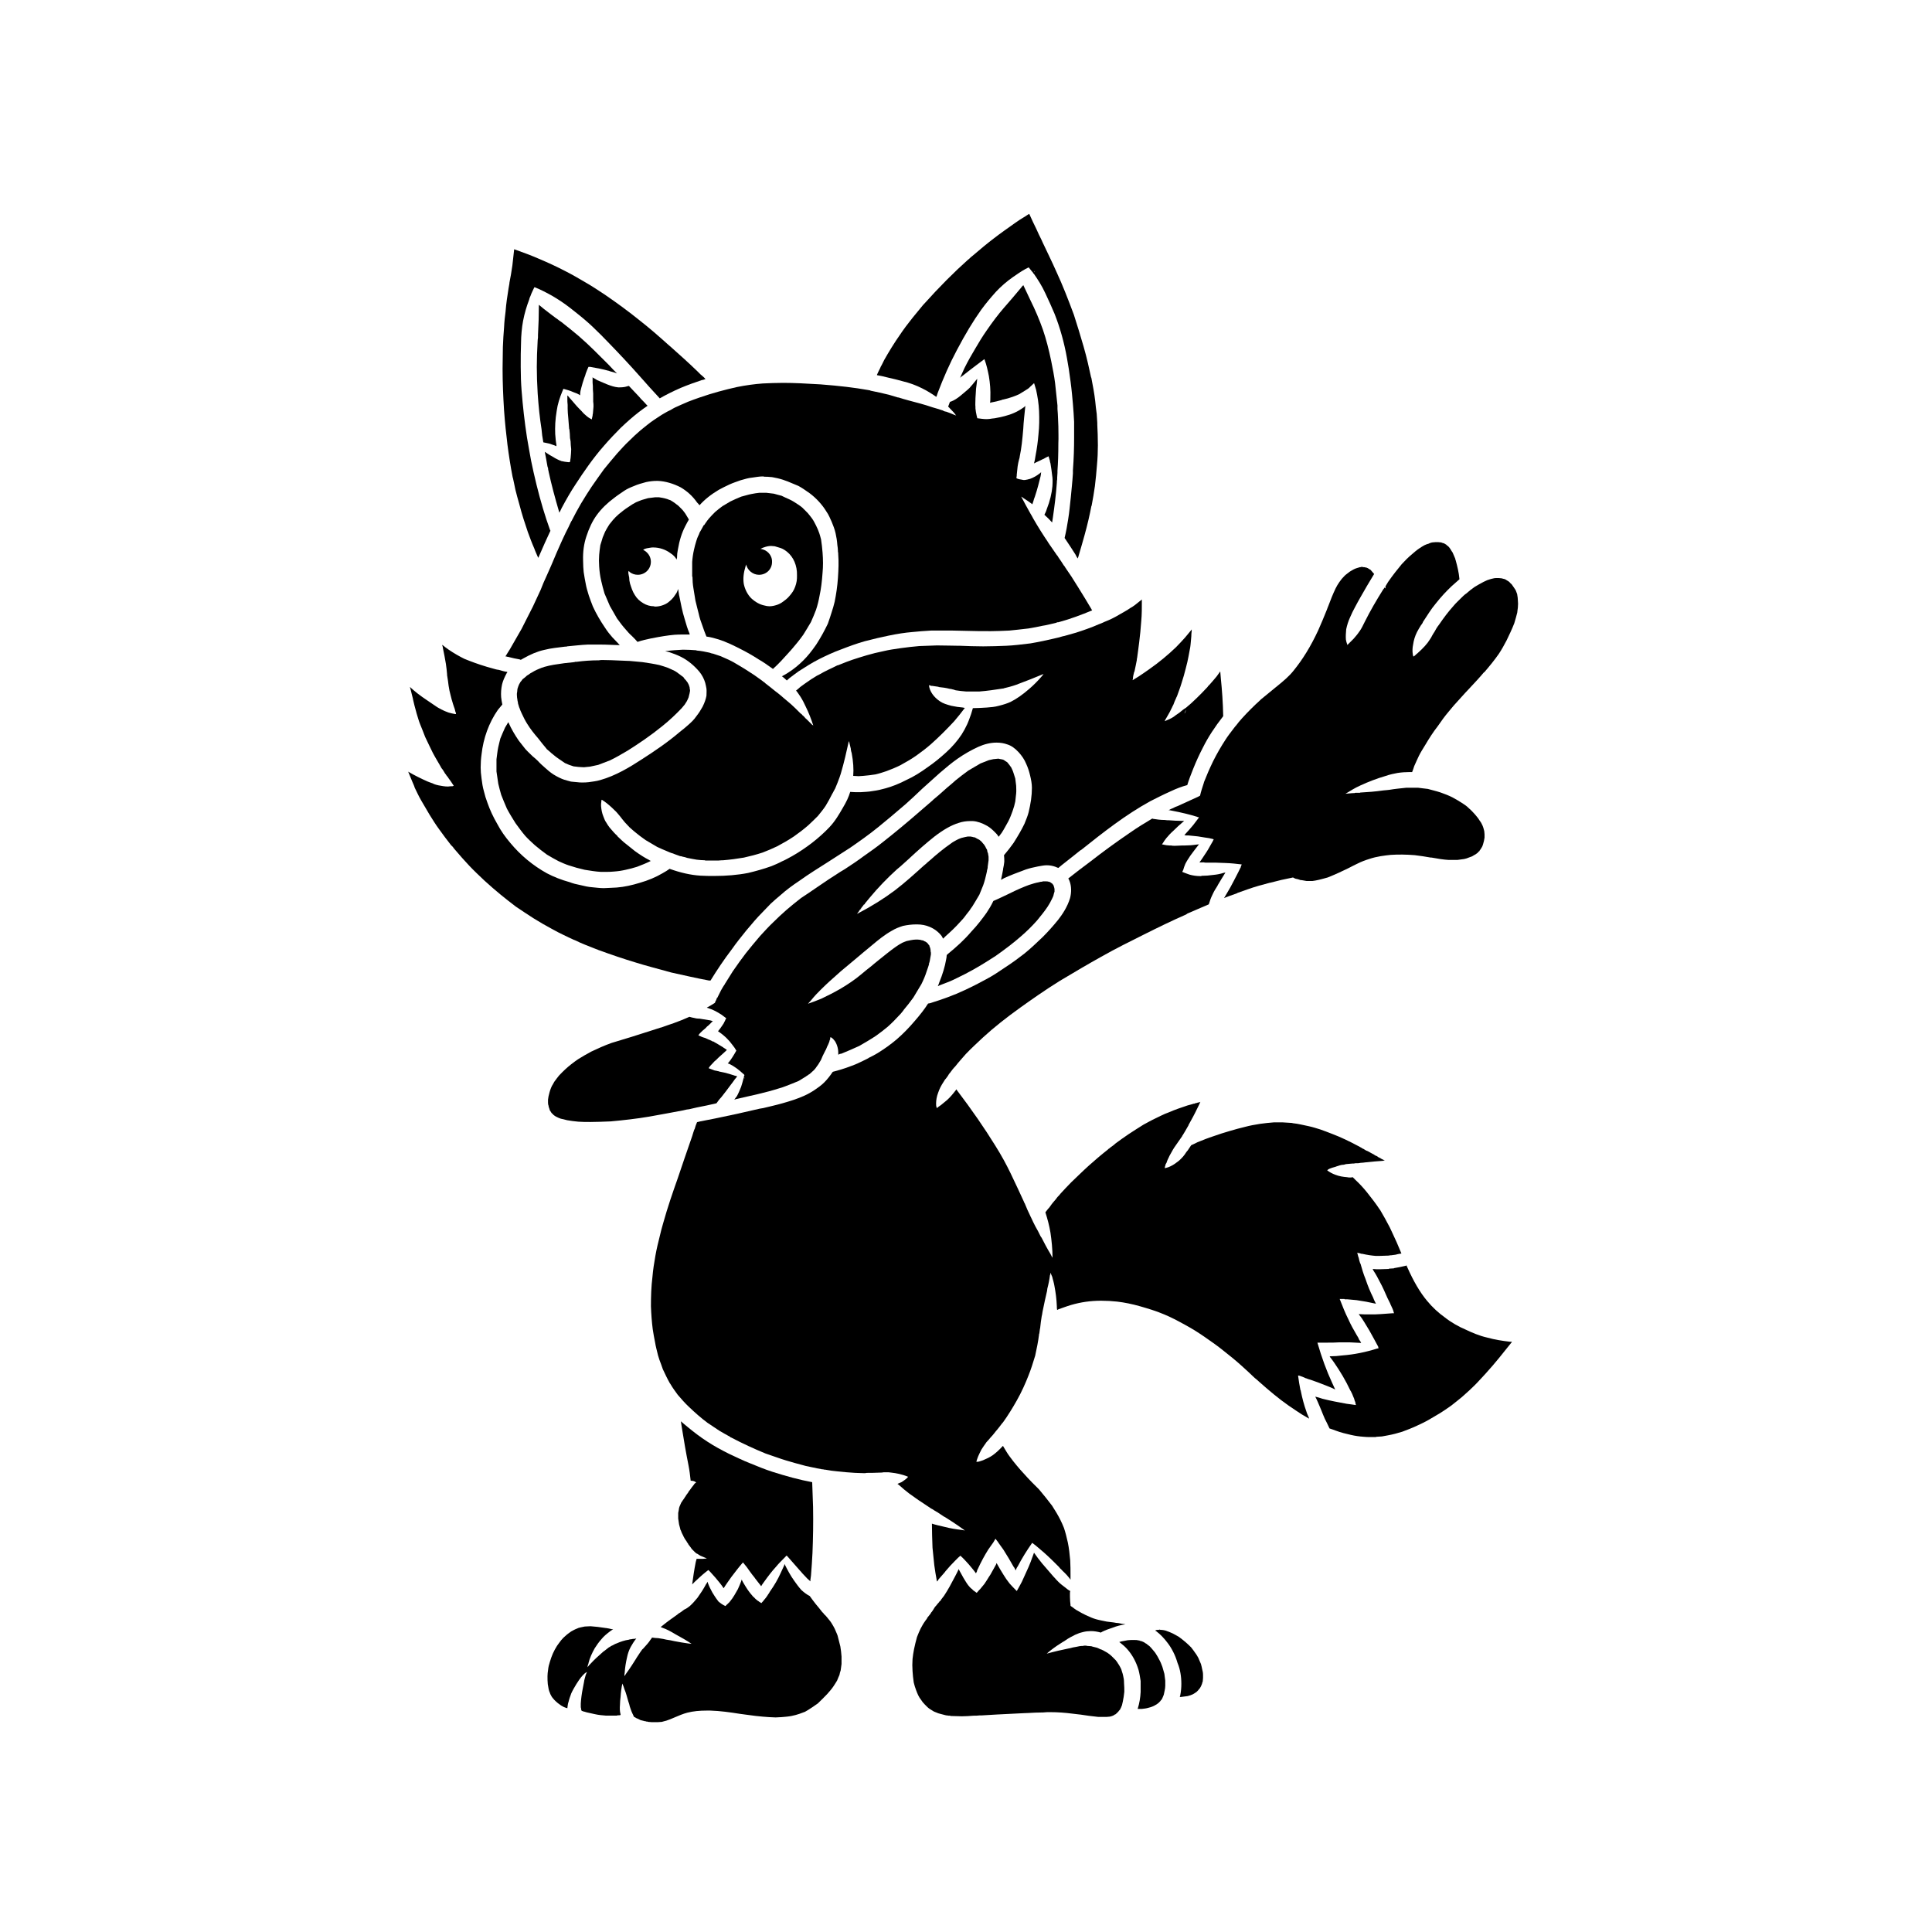
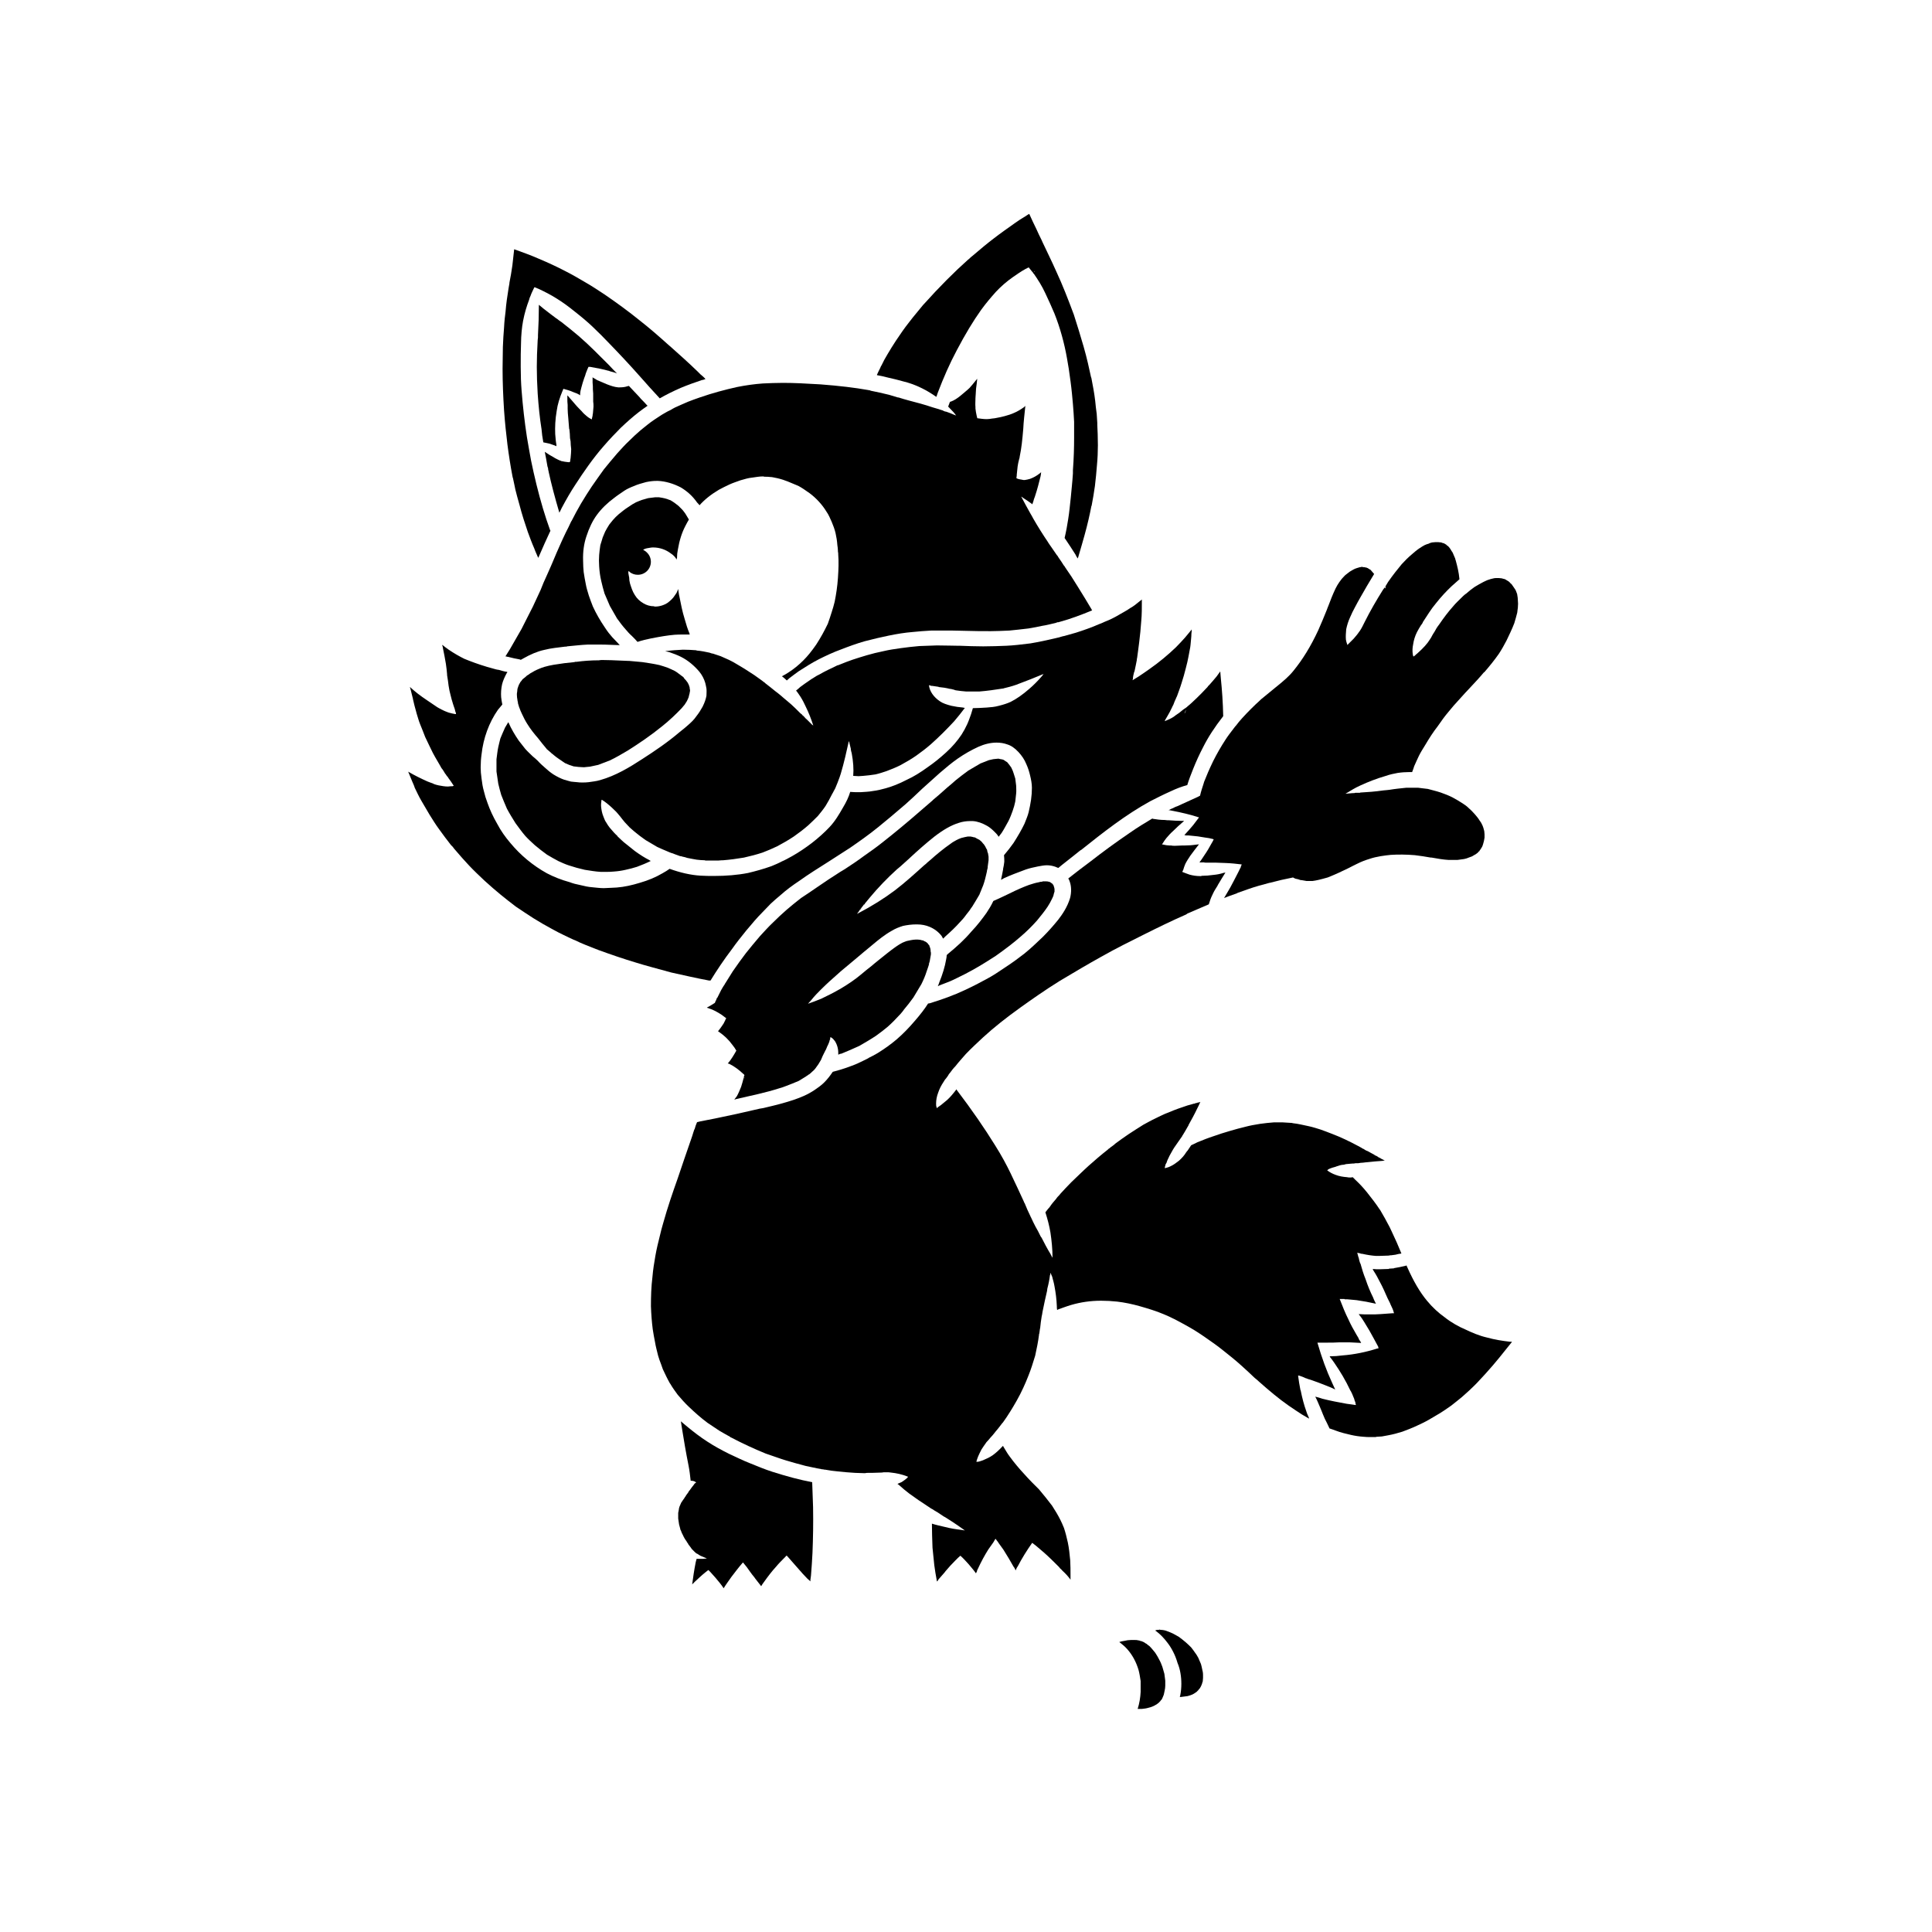
<svg xmlns="http://www.w3.org/2000/svg" fill="#000000" width="800px" height="800px" version="1.1" viewBox="144 144 512 512">
  <g>
    <path d="m372.05 384.96c0 0.078-0.078 0.078-0.078 0.156s-0.078 0.078-0.078 0.156l-0.078 0.078c-0.078 0.078-0.078 0.156-0.156 0.234 0.234-0.316 0.473-0.629 0.707-0.945l-0.234 0.234c-0.082 0.004-0.082 0.004-0.082 0.086z" />
    <path d="m372.29 384.57c0.078-0.078 0.156-0.234 0.234-0.316-0.078 0.156-0.156 0.238-0.234 0.316z" />
    <path d="m278.45 261.61c0.395 3.07 0.867 6.062 1.34 8.5l0.078 0.395 0.078 0.234c0.234 0.945 0.395 1.969 0.629 2.992 0.316 1.18 0.629 2.519 1.102 4.094 0.629 2.441 1.418 4.879 2.203 7.164 0.551 1.496 1.102 2.992 1.73 4.41 0.234 0.707 0.629 1.496 1.023 2.441 0.156-0.234 0.234-0.551 0.395-0.867 0.867-1.969 1.812-4.172 2.832-6.297v-0.078l-0.074-0.082c-1.34-3.699-2.519-7.637-3.621-12.121-0.551-2.281-1.023-4.328-1.418-6.297-0.316-1.812-0.707-3.777-1.102-6.219-0.629-4.094-1.102-8.266-1.418-12.359-0.156-1.969-0.234-4.016-0.234-6.297 0-2.441 0-4.328 0.078-6.141 0-1.18 0.078-2.203 0.156-3.148 0.078-1.023 0.234-2.047 0.395-2.914 0.395-2.047 0.945-3.856 1.574-5.512 0.078-0.395 0.234-0.789 0.395-1.102 0.234-0.707 0.551-1.258 0.789-1.812 0.078-0.156 0.156-0.316 0.234-0.473 0.316 0.078 0.551 0.156 0.789 0.316h0.078c1.891 0.867 3.543 1.73 5.039 2.676 1.652 1.023 3.148 2.125 4.801 3.465 1.812 1.418 3.305 2.676 4.644 3.938 1.652 1.574 3.227 3.148 4.488 4.488 2.519 2.598 5.273 5.512 8.266 8.895 1.574 1.812 3.227 3.621 5.117 5.668 1.652-0.945 3.543-1.891 5.512-2.754 1.891-0.789 3.856-1.496 5.746-2.125h0.156c0.234-0.078 0.473-0.156 0.707-0.234-0.395-0.473-0.867-0.867-1.34-1.258l-0.789-0.789c-2.363-2.281-4.566-4.25-6.691-6.141l-1.258-1.102c-2.363-2.125-4.801-4.25-7.32-6.219-2.914-2.363-6.141-4.723-9.367-6.926-1.574-1.023-3.305-2.203-5.117-3.227-1.73-1.023-3.621-2.125-5.512-3.07-1.969-1.023-4.328-2.125-6.769-3.148-1.969-0.867-4.094-1.652-6.535-2.519-0.156 1.496-0.316 2.992-0.473 4.25-0.234 1.574-0.473 3.148-0.789 4.644v0.156c-0.078 0.395-0.156 0.867-0.234 1.34-0.316 1.969-0.629 4.016-0.789 6.141-0.156 1.18-0.316 2.519-0.395 4.172-0.156 1.652-0.234 3.465-0.316 5.195 0 1.891-0.078 3.856-0.078 5.746 0 3.699 0.156 7.32 0.395 11.098 0.242 3.379 0.559 6.215 0.871 8.812z" />
    <path d="m293.1 247.52 0.078-0.078v-0.078c0-0.156 0.078-0.234 0.156-0.316 0.867 0.234 1.73 0.473 2.598 0.867 0.707 0.234 1.258 0.473 1.73 0.789l0.078 0.078v-0.234c0-0.629 0.156-1.258 0.316-1.812 0.234-0.867 0.473-1.73 0.789-2.598 0.156-0.395 0.316-0.789 0.395-1.18 0.316-0.789 0.473-1.258 0.707-1.73h0.473c1.891 0.316 3.387 0.629 4.801 1.023h0.078l0.395 0.156c0.629 0.156 1.258 0.316 1.812 0.551-0.707-0.707-1.418-1.418-2.047-2.125-2.519-2.519-5.195-5.273-8.109-7.793-1.574-1.34-3.07-2.519-4.566-3.699-0.395-0.234-0.789-0.551-1.18-0.867l-0.156-0.078c-0.945-0.707-2.203-1.652-3.305-2.519-0.473-0.395-0.867-0.707-1.34-1.102v0.316c0 2.363-0.078 5.039-0.234 7.715v0.629l-0.078 0.707c-0.156 2.754-0.234 4.961-0.234 7.086 0 2.203 0.078 4.488 0.234 7.086 0.234 3.387 0.551 6.453 1.023 9.445 0.078 1.102 0.234 2.203 0.473 3.465 0.473 0.078 1.023 0.234 1.496 0.316 0.789 0.234 1.418 0.473 1.969 0.707v-0.395c-0.156-0.789-0.234-1.812-0.316-2.832-0.078-1.812 0-3.856 0.395-6.141 0.23-1.738 0.781-3.469 1.57-5.359z" />
    <path d="m292.23 279.87c0.234-0.473 0.473-0.867 0.629-1.258 1.258-2.363 2.441-4.41 3.699-6.297 2.047-3.148 4.566-6.848 7.477-10.156 1.496-1.73 2.992-3.305 4.488-4.801 1.496-1.418 3.07-2.832 4.801-4.172 0.707-0.551 1.496-1.102 2.281-1.652 0-0.078-0.078-0.078-0.156-0.156-0.473-0.551-1.023-1.102-1.574-1.652l-0.469-0.555c-0.945-0.945-1.812-1.969-2.754-2.914-0.078 0.078-0.234 0.078-0.316 0.078-0.629 0.234-1.34 0.316-2.047 0.316h-0.473c-0.945-0.078-1.891-0.395-2.914-0.789-0.945-0.395-1.812-0.789-2.598-1.102-0.395-0.234-0.789-0.473-1.34-0.789 0.078 0.078 0.078 0.156 0.078 0.156v1.258c0.078 0.629 0.078 1.258 0.078 1.812l0.078 1.102 0.004 2.129c0.078 0.395 0.078 0.867 0.078 1.34-0.078 0.629-0.078 1.258-0.156 1.812-0.078 0.234-0.078 0.395-0.078 0.551-0.078 0.395-0.156 0.707-0.234 1.023-0.156-0.078-0.316-0.234-0.551-0.316-0.551-0.316-1.023-0.789-1.574-1.258v-0.078h-0.078c-0.316-0.395-0.629-0.707-0.945-1.023l-0.156-0.156c-0.707-0.707-1.34-1.496-1.891-2.125-0.234-0.234-0.395-0.473-0.629-0.707l-0.316-0.395-0.316-0.316v0.945c0 0.473 0 1.023 0.078 1.574v1.023c0 0.707 0.078 1.574 0.156 2.363 0.078 1.023 0.156 1.969 0.234 2.914l0.078 0.234c0.078 0.789 0.156 1.496 0.156 2.281 0.078 0.234 0.078 0.551 0.156 0.867 0 0.629 0.078 1.34 0.156 2.047 0 0.707-0.078 1.496-0.156 2.363 0 0.156-0.078 0.316-0.078 0.473v0.234l-0.078 0.156v0.156c-0.078 0.078-0.156 0.078-0.234 0.078h-0.156c-0.707-0.078-1.34-0.156-1.969-0.316-0.078-0.078-0.078-0.078-0.156-0.078-0.473-0.156-1.023-0.473-1.496-0.707l-0.234-0.156c-0.867-0.473-1.652-0.945-2.441-1.496 0.234 1.18 0.473 2.441 0.707 3.856l0.156 0.473c0 0.316 0.078 0.629 0.156 0.867v0.078c0.715 3.301 1.66 6.844 2.84 10.859z" />
-     <path d="m420.78 280.42c0.707 0.629 1.418 1.34 2.047 2.047 0.078-0.551 0.156-1.023 0.234-1.574 0.395-2.754 0.789-5.746 1.023-9.055 0-0.316 0-0.551 0.078-0.789v-0.473c0-0.395 0.078-0.867 0.078-1.258v-0.551c0.156-2.125 0.234-4.488 0.234-7.32 0.078-1.496 0-2.992 0-4.488-0.078-1.258-0.078-2.914-0.234-4.566v-0.945c-0.234-1.969-0.395-3.938-0.629-5.902-0.234-1.891-0.629-3.856-1.023-5.824-0.629-3.07-1.34-5.824-2.203-8.344-0.945-2.676-2.047-5.273-3.305-7.793-0.551-1.18-1.18-2.519-1.891-4.016-0.234 0.234-0.395 0.395-0.551 0.629-1.73 2.047-3.148 3.777-4.566 5.352-1.574 1.812-2.992 3.699-4.566 5.984-1.102 1.574-2.125 3.227-3.07 4.879-0.945 1.574-1.891 3.227-2.832 5.117-0.395 0.867-0.789 1.73-1.18 2.598 0.156-0.156 0.316-0.316 0.473-0.395 0.867-0.629 1.496-1.18 2.125-1.652 1.18-0.945 2.125-1.574 2.914-2.203 0.316-0.234 0.629-0.473 0.945-0.707 0 0.078 0.078 0.156 0.078 0.234 0.473 1.258 0.789 2.676 1.102 4.25 0.316 1.891 0.473 3.777 0.395 5.746 0 0.473 0 0.945-0.078 1.34h0.078c0.078-0.078 0.156-0.078 0.234-0.078 0.945-0.156 1.812-0.395 2.676-0.629l0.395-0.156h0.078c0.789-0.156 1.652-0.395 2.519-0.707 0.473-0.156 1.023-0.395 1.574-0.629l0.156-0.078c0.629-0.395 1.34-0.789 2.047-1.258l0.078-0.078h0.078c0.234-0.234 0.551-0.395 0.707-0.629 0.316-0.234 0.629-0.629 1.023-0.945 0 0 0.078 0.078 0.078 0.156 0.156 0.473 0.316 1.023 0.473 1.574 0.395 1.812 0.707 3.699 0.789 5.668 0.078 2.047 0.078 4.016-0.156 6.141-0.156 1.891-0.395 3.699-0.789 5.746-0.078 0.707-0.234 1.34-0.395 1.969 0.156-0.078 0.316-0.156 0.473-0.234 0.707-0.316 1.34-0.629 1.969-0.945l0.234-0.078 0.078-0.078c0.316-0.156 0.707-0.395 1.102-0.551 0.078 0.234 0.156 0.473 0.234 0.789 0.078 0.234 0.156 0.473 0.156 0.707 0.078 0.234 0.156 0.473 0.156 0.629 0.156 1.023 0.316 1.969 0.395 2.832 0.156 0.867 0.156 1.812 0.078 2.992-0.156 1.812-0.629 3.856-1.496 6.062-0.148 0.543-0.387 1.016-0.621 1.488z" />
    <path d="m378.98 243.98c1.73 0.395 3.699 0.867 5.59 1.418 2.598 0.789 5.117 2.047 7.559 3.777 0-0.078 0.078-0.156 0.078-0.156 0.078-0.316 0.234-0.629 0.316-0.945 1.496-3.938 3.148-7.715 5.039-11.258 2.281-4.328 4.328-7.715 6.453-10.707 1.258-1.73 2.598-3.305 3.938-4.801 1.258-1.34 2.754-2.676 4.566-3.938 0.395-0.234 0.789-0.551 1.258-0.867 0.395-0.234 0.707-0.473 1.102-0.707 0.551-0.316 1.18-0.707 1.73-0.945 0.316 0.395 0.629 0.789 0.945 1.18l0.156 0.156 0.156 0.316h0.078c1.102 1.574 2.203 3.305 3.07 5.195 0.945 1.969 1.73 3.777 2.441 5.434 1.496 3.777 2.598 7.793 3.305 11.809 0.316 1.73 0.629 3.621 0.945 6.141 0.316 2.363 0.473 4.25 0.629 5.984 0.156 1.73 0.234 3.227 0.316 4.723v4.25c0 2.598-0.078 5.434-0.316 8.582v0.707 0.156c-0.156 2.441-0.395 4.41-0.551 6.219-0.234 2.125-0.395 4.016-0.707 5.902-0.234 1.574-0.551 3.305-0.945 4.961 1.023 1.496 2.047 3.07 2.992 4.566v0.078l0.473 0.789c0.156-0.316 0.234-0.629 0.316-0.945 0.551-1.812 1.023-3.543 1.496-5.195 0.789-2.832 1.418-5.59 1.812-7.715l0.078-0.156c0.316-1.652 0.629-3.465 0.867-5.195 0.234-1.891 0.395-3.699 0.551-5.668 0.156-1.652 0.234-3.387 0.234-5.117 0-2.047-0.078-3.938-0.156-5.434v-0.473c-0.078-0.867-0.078-1.652-0.156-2.441-0.156-1.18-0.316-2.363-0.395-3.387-0.234-2.047-0.629-4.094-1.023-6.141l-0.078-0.156c-0.473-2.203-1.102-5.117-1.969-8.109-0.867-2.992-1.73-5.824-2.598-8.5-1.496-4.016-2.992-7.871-4.644-11.414-1.18-2.676-2.519-5.352-3.621-7.715l-0.316-0.707c-0.473-0.945-0.945-1.891-1.34-2.832-0.629-1.258-1.258-2.598-1.891-4.016-0.473 0.234-0.867 0.551-1.258 0.789l-0.156 0.078c-0.789 0.473-1.496 0.945-2.281 1.496-2.125 1.496-4.016 2.832-5.746 4.172-1.652 1.258-3.465 2.754-5.668 4.644l-0.395 0.316-0.156 0.156c-0.156 0.156-0.316 0.316-0.551 0.473-3.699 3.305-7.559 7.164-11.73 11.809l-0.156 0.156c-1.18 1.496-2.519 2.992-3.699 4.566-1.258 1.574-2.441 3.305-3.543 4.961-0.789 1.18-1.496 2.363-2.203 3.543-0.629 1.023-1.18 2.047-1.652 3.07l-0.078 0.078-0.234 0.551c-0.316 0.629-0.629 1.258-0.867 1.812 0 0.078 0.078 0.078 0.078 0.078 0.859 0.152 1.645 0.309 2.512 0.547zm39.047-27.945 0.234-0.234-0.078 0.156-0.156 0.156z" />
    <path d="m326.24 250.51c-1.18 0.473-2.281 1.023-3.387 1.496-0.395 0.234-0.789 0.395-1.102 0.629-0.551 0.234-1.102 0.551-1.652 0.867-0.867 0.473-1.73 1.102-2.832 1.812-1.18 0.789-2.281 1.73-3.465 2.676-1.023 0.867-2.125 1.891-3.148 2.914-1.102 1.023-2.125 2.203-3.07 3.227-1.418 1.652-2.519 2.992-3.543 4.25-1.18 1.652-2.363 3.305-3.227 4.566-0.945 1.418-1.891 2.914-2.832 4.488-0.867 1.496-1.73 3.07-2.519 4.644l-0.078 0.078c-0.473 1.023-0.945 2.047-1.418 2.914-0.234 0.473-0.473 1.023-0.707 1.496l-0.473 1.023c-0.867 1.891-1.73 3.938-2.519 5.824l-0.477 1.098c-0.316 0.707-0.629 1.418-0.945 2.125-0.551 1.18-1.102 2.441-1.574 3.699-0.789 1.652-1.418 3.07-2.047 4.41-0.867 1.652-1.891 3.777-2.992 5.902-1.023 1.812-2.047 3.543-3.07 5.352-0.395 0.629-0.789 1.258-1.18 1.891v0.078c0.156 0 0.316 0 0.395 0.078h0.156c1.18 0.316 2.281 0.551 3.227 0.707l0.078 0.078h0.234c0.234-0.156 0.473-0.234 0.707-0.395 1.812-1.023 3.621-1.812 5.434-2.203 1.812-0.473 3.699-0.629 5.512-0.867h0.395l0.156-0.078c1.812-0.156 3.699-0.395 5.512-0.473h2.281c1.418 0 2.832 0 4.016 0.078 0.707 0 1.418 0.078 2.203 0.078-0.156-0.078-0.316-0.234-0.395-0.395-0.551-0.551-1.102-1.18-1.652-1.73-0.629-0.707-1.258-1.496-1.969-2.598-1.18-1.73-2.281-3.621-3.148-5.512-0.395-0.945-0.707-1.891-1.023-2.754l-0.078-0.234c-0.316-1.023-0.629-2.047-0.789-2.992-0.156-0.867-0.395-1.969-0.551-3.148-0.078-0.867-0.156-1.812-0.156-3.07-0.078-2.363 0.234-4.488 0.867-6.375 0.707-2.203 1.652-4.172 2.754-5.668 1.258-1.73 2.832-3.227 4.644-4.566 0.789-0.629 1.652-1.18 2.676-1.891 0.707-0.473 1.574-0.867 2.598-1.258 0.867-0.395 1.969-0.707 3.148-1.023 1.102-0.234 1.969-0.316 2.832-0.316h0.316c1.969 0.078 4.094 0.707 6.062 1.73 1.574 0.945 3.07 2.203 4.328 4.016 0.234 0.234 0.395 0.395 0.629 0.707 1.34-1.496 2.992-2.832 5.117-4.094 0.867-0.473 1.812-0.945 2.832-1.418 0.867-0.395 1.812-0.707 2.914-1.102 1.102-0.316 2.125-0.629 3.07-0.707 1.102-0.156 1.969-0.316 2.832-0.316 0.156 0 0.234 0 0.395 0.078 0.551 0 1.102 0 1.652 0.078 0.473 0 0.945 0.156 1.418 0.234l0.395 0.078c1.023 0.234 1.969 0.551 2.754 0.867l2.832 1.18c0.867 0.473 1.812 1.102 2.914 1.891 1.812 1.34 3.387 3.07 4.488 4.879 0.629 0.867 1.023 1.891 1.418 2.754 0.395 0.945 0.789 1.969 1.023 2.992 0.234 1.023 0.395 2.047 0.473 3.148 0.078 0.551 0.156 1.023 0.156 1.574v0.156c0.078 0.234 0.078 0.551 0.078 0.789 0.156 1.891 0.078 3.938-0.078 6.219s-0.473 4.328-0.867 6.297c-0.234 0.945-0.473 1.812-0.789 2.754-0.316 0.945-0.629 2.047-1.023 3.07-0.867 1.812-1.891 3.699-3.07 5.512-1.258 1.812-2.281 3.07-3.387 4.172-1.258 1.258-2.598 2.363-4.094 3.305-0.473 0.316-1.023 0.629-1.652 0.945 0.078 0 0.078 0 0.156 0.078 0.395 0.316 0.789 0.629 1.18 1.023 0.234-0.234 0.473-0.395 0.707-0.629 0.707-0.551 1.574-1.18 2.441-1.812 1.73-1.102 3.543-2.281 5.434-3.227 1.574-0.789 3.699-1.812 5.902-2.598 1.812-0.707 3.938-1.496 6.141-2.125 2.441-0.629 4.41-1.102 6.375-1.496 2.281-0.473 4.328-0.789 6.219-0.945 1.652-0.156 3.305-0.316 5.039-0.395h5.59c1.258 0 2.519 0.078 3.699 0.078 2.203 0.078 4.328 0.078 6.535 0.078 1.34 0 3.07-0.078 4.879-0.156 1.496-0.156 3.148-0.316 5.039-0.551 1.496-0.234 2.598-0.473 3.699-0.707 1.102-0.156 2.281-0.473 3.621-0.789l0.395-0.156h0.234l0.551-0.156c2.598-0.707 5.352-1.73 8.422-2.992-0.078-0.078-0.156-0.234-0.234-0.395-1.102-1.891-2.281-3.777-3.543-5.824-0.551-0.945-1.18-1.812-1.73-2.754-0.473-0.629-0.867-1.34-1.34-1.969l-0.316-0.473-0.078-0.156-0.316-0.395c-0.395-0.629-0.789-1.258-1.258-1.891l-0.156-0.234-0.234-0.395-0.156-0.156c-0.316-0.395-0.551-0.867-0.867-1.258-0.395-0.551-0.789-1.18-1.258-1.812v-0.078h-0.078v-0.078c-0.078-0.078-0.156-0.156-0.156-0.234-1.34-1.969-2.676-4.094-3.938-6.297l-0.078-0.156c-0.156-0.316-0.395-0.707-0.629-1.102-0.789-1.418-1.574-2.832-2.441-4.488 0.156 0.078 0.316 0.156 0.473 0.316 0.789 0.473 1.652 1.102 2.519 1.73v-0.156c0.156-0.473 0.316-0.867 0.395-1.258l0.234-0.629c0.707-2.125 1.102-3.777 1.496-5.352 0.078-0.395 0.156-0.789 0.156-1.18-0.078 0.156-0.234 0.316-0.395 0.395-0.789 0.629-1.652 1.102-2.519 1.418-0.473 0.156-0.945 0.234-1.418 0.316h-0.156c-0.156 0-0.316 0-0.551-0.078-0.551-0.078-1.023-0.156-1.496-0.395v-0.156c0-0.156 0.078-0.395 0.078-0.551v-0.234c0.078-0.707 0.156-1.418 0.234-2.203 0.078-0.629 0.234-1.258 0.395-1.891 0.078-0.234 0.156-0.473 0.156-0.707 0.473-2.203 0.707-4.566 0.945-7.398 0.078-1.812 0.316-3.699 0.551-6.062-0.078 0.156-0.234 0.234-0.395 0.395-0.789 0.551-1.652 1.102-2.598 1.496-1.574 0.707-3.387 1.102-5.117 1.418l-0.707 0.078c-0.473 0.078-0.945 0.156-1.418 0.156-0.867 0-1.812-0.156-2.441-0.234h-0.078v-0.078c-0.078-0.234-0.078-0.395-0.156-0.629-0.156-0.629-0.234-1.258-0.316-1.891v-0.395c-0.078-0.707 0-1.496 0-2.125v-0.156c0.078-0.789 0.078-1.574 0.156-2.519 0.156-1.023 0.234-1.891 0.316-2.676-0.156 0.156-0.234 0.316-0.395 0.473-0.473 0.629-1.102 1.34-1.652 1.969-0.707 0.707-1.496 1.258-2.281 1.969-0.945 0.789-1.812 1.34-2.676 1.652h-0.078l-0.156 0.078c-0.156 0.395-0.316 0.867-0.473 1.258 0.234 0.156 0.395 0.395 0.551 0.551 0.551 0.551 1.102 1.102 1.574 1.812-0.156-0.078-0.316-0.156-0.395-0.156-0.707-0.316-1.496-0.629-2.203-0.867l-0.395-0.078-0.395-0.156-0.078-0.078c-1.18-0.395-2.047-0.629-2.832-0.867-2.047-0.707-4.172-1.258-6.297-1.812-0.945-0.234-1.891-0.551-2.676-0.789h-0.156c-0.789-0.234-1.574-0.473-2.363-0.707-1.652-0.395-3.305-0.789-4.961-1.102v-0.078h-0.316s-0.078 0-0.156-0.078l-0.145-0.008c-3.543-0.629-7.477-1.102-12.594-1.496-3.856-0.234-7.008-0.395-9.918-0.395-1.891 0-3.621 0.078-5.352 0.156-2.203 0.156-4.488 0.473-6.848 0.945-3.148 0.707-6.453 1.574-9.84 2.754-1.184 0.398-2.207 0.789-3.231 1.184z" />
    <path d="m325.21 312.15h1.574c0-0.078-0.078-0.234-0.078-0.316-0.473-1.102-0.867-2.363-1.258-3.777-0.629-1.969-1.023-4.094-1.418-6.062l-0.078-0.316c-0.078-0.551-0.156-1.102-0.234-1.574-0.078 0.078-0.078 0.234-0.156 0.395-0.156 0.473-0.395 0.867-0.707 1.258-0.473 0.789-1.18 1.418-1.891 1.969-0.945 0.629-2.125 1.023-3.387 1.023-0.078 0-0.156 0-0.234-0.078-1.102 0-2.047-0.316-2.832-0.789-0.945-0.551-1.73-1.258-2.281-2.203-0.629-0.945-0.945-2.047-1.258-2.992-0.156-0.551-0.234-1.102-0.234-1.652-0.078-0.234-0.078-0.473-0.156-0.789 0-0.156-0.078-0.316-0.078-0.473s0.078-0.316 0.078-0.473c0.078 0.078 0.234 0.156 0.316 0.316 0.629 0.473 1.34 0.707 2.125 0.707 1.891 0 3.465-1.496 3.465-3.465 0-1.34-0.789-2.519-2.047-3.148 0.078-0.078 0.156-0.078 0.234-0.156 0.473-0.234 1.023-0.316 1.574-0.395 0.316-0.078 0.629-0.078 0.867-0.078 1.652 0 3.305 0.551 4.644 1.574 0.629 0.395 1.18 0.945 1.574 1.652 0-0.156 0-0.316 0.078-0.473 0-0.789 0.078-1.496 0.234-2.203 0.395-2.363 1.023-4.41 1.969-6.219 0.316-0.629 0.629-1.18 0.945-1.73-0.395-0.629-0.629-1.102-0.945-1.574-0.316-0.395-0.551-0.789-0.867-1.102l-0.945-0.945c-0.395-0.316-0.707-0.551-1.023-0.789-0.316-0.234-0.707-0.473-1.102-0.707-0.316-0.078-0.629-0.234-0.867-0.316-0.473-0.156-0.867-0.234-1.258-0.316-0.316-0.078-0.629-0.078-0.945-0.156h-0.945c-0.629 0.078-1.258 0.156-1.891 0.234-0.551 0.156-1.102 0.316-1.652 0.473-0.551 0.234-1.102 0.395-1.574 0.629-0.629 0.316-1.258 0.707-2.047 1.258-0.867 0.551-1.652 1.18-2.519 1.891-0.551 0.473-1.102 1.023-1.574 1.574-0.316 0.395-0.629 0.789-0.945 1.18-0.473 0.707-0.789 1.34-1.102 1.891-0.156 0.473-0.395 0.867-0.629 1.496-0.234 0.707-0.395 1.418-0.629 2.047-0.156 0.945-0.234 1.73-0.316 2.598-0.078 1.023-0.078 1.969 0 3.07 0.078 1.258 0.234 2.519 0.551 3.856 0.234 1.102 0.551 2.203 0.867 3.305l1.418 3.305c0.629 1.102 1.258 2.203 1.891 3.305 0.789 1.102 1.574 2.125 2.363 2.992 0.395 0.473 0.945 1.102 1.574 1.652 0.551 0.551 1.023 1.023 1.496 1.574 1.18-0.395 2.441-0.707 3.699-0.945 2.441-0.473 4.328-0.789 6.141-0.945 0.773-0.062 1.559-0.062 2.426-0.062z" />
-     <path d="m353.48 316.48c0.078-0.156 0.156-0.234 0.316-0.395 1.023-1.18 2.125-2.519 3.07-3.856 0.707-1.102 1.34-2.203 2.047-3.387 0.473-1.102 0.945-2.125 1.34-3.227 0.395-1.18 0.707-2.441 0.945-3.777 0.395-1.812 0.629-3.777 0.789-6.062 0.156-1.652 0.156-3.387 0-5.352-0.078-1.18-0.234-2.281-0.395-3.465-0.156-0.629-0.316-1.18-0.473-1.652-0.234-0.707-0.551-1.418-0.867-2.047-0.316-0.629-0.629-1.258-1.023-1.812-0.395-0.551-0.789-1.023-1.18-1.496l-1.418-1.418c-0.395-0.316-0.789-0.629-1.18-0.867-0.707-0.473-1.418-0.945-2.281-1.34-0.707-0.316-1.418-0.629-2.047-0.945-0.707-0.156-1.418-0.395-2.047-0.551-0.629-0.078-1.258-0.156-1.969-0.234h-1.891c-0.629 0.078-1.34 0.156-2.047 0.316-0.867 0.156-1.812 0.473-2.754 0.707-0.945 0.395-1.891 0.789-2.832 1.258-0.789 0.473-1.496 0.867-2.125 1.258-0.629 0.473-1.258 0.945-1.891 1.496-0.551 0.551-1.102 1.102-1.652 1.73-0.156 0.234-0.395 0.473-0.629 0.789v0.078l-0.156 0.156c-0.156 0.234-0.316 0.473-0.473 0.707l-0.078 0.078h-0.078c-0.395 0.707-0.707 1.34-1.102 1.969-0.078 0.316-0.234 0.629-0.395 0.945-0.078 0.156-0.156 0.395-0.234 0.551-0.078 0.234-0.156 0.473-0.234 0.707-0.234 0.789-0.473 1.574-0.629 2.363-0.234 1.023-0.395 2.125-0.473 3.227v3.856l0.078 0.078c0 0.945 0.078 1.969 0.234 2.914 0.156 1.102 0.395 2.281 0.551 3.387 0.316 1.18 0.551 2.363 0.867 3.465 0.234 1.102 0.551 2.047 1.023 3.305 0.234 0.789 0.629 1.73 1.023 2.754 1.18 0.156 2.281 0.473 3.305 0.789 1.969 0.629 3.856 1.574 5.434 2.363 1.891 0.945 3.543 1.891 5.117 2.914 1.258 0.707 2.441 1.574 3.777 2.519 1.574-1.418 2.992-2.992 4.328-4.488 0.066-0.074 0.145-0.23 0.305-0.309zm-4.332-11.965c-0.395 0.078-0.789 0.156-1.18 0.156-0.473 0-0.945-0.078-1.496-0.234-1.102-0.234-2.281-0.867-3.387-1.891-0.945-0.945-1.652-2.281-1.969-3.777-0.234-1.418-0.078-2.914 0.473-4.723 0.078-0.156 0.156-0.316 0.156-0.473 0.316 1.574 1.812 2.754 3.387 2.754 1.969 0 3.465-1.496 3.465-3.387 0.078-1.812-1.34-3.305-3.07-3.465 0.316-0.156 0.551-0.316 0.867-0.395 0.629-0.234 1.258-0.395 1.969-0.395 0.316 0 0.629 0.078 0.945 0.078 0.551 0.156 1.102 0.316 1.574 0.473 0.707 0.234 1.34 0.707 1.73 1.023 1.652 1.34 2.676 3.621 2.598 6.219 0 0.551 0 1.023-0.078 1.496-0.078 0.551-0.234 1.023-0.395 1.496-0.316 0.945-0.867 1.73-1.496 2.441-0.551 0.707-1.34 1.258-2.125 1.812-0.629 0.395-1.258 0.629-1.969 0.789z" />
    <path d="m289 342.61c0.473 0.395 0.945 0.789 1.34 1.18h0.078l0.234 0.234c0.551 0.473 1.102 0.867 1.574 1.18 0.551 0.395 1.023 0.707 1.496 1.023 0.395 0.156 0.707 0.316 1.102 0.473s0.789 0.234 1.18 0.395c0.473 0.078 0.867 0.078 1.34 0.156 0.395 0 0.867 0.078 1.418 0.078 0.473-0.078 1.023-0.078 1.574-0.156 0.707-0.156 1.418-0.316 2.203-0.473 1.023-0.395 2.047-0.789 3.07-1.18 1.496-0.707 2.992-1.574 4.723-2.598 2.992-1.891 6.141-4.016 9.133-6.453 1.969-1.574 3.621-3.148 5.195-4.801 0.234-0.316 0.551-0.629 0.789-0.945 0.156-0.316 0.395-0.551 0.551-0.867s0.316-0.629 0.473-1.023c0.078-0.316 0.156-0.629 0.234-0.945 0.078-0.156 0.078-0.316 0.078-0.473 0.078-0.156 0.078-0.234 0.078-0.395 0-0.156 0-0.316-0.078-0.473 0-0.234 0-0.395-0.078-0.551-0.078-0.156-0.078-0.316-0.156-0.473-0.078-0.234-0.234-0.395-0.316-0.629-0.156-0.234-0.316-0.395-0.473-0.629-0.234-0.234-0.473-0.473-0.629-0.789-0.395-0.316-0.867-0.629-1.258-0.945-0.316-0.234-0.629-0.473-1.023-0.707-0.629-0.316-1.18-0.551-1.891-0.867-0.629-0.234-1.418-0.473-2.203-0.707-1.418-0.316-2.914-0.551-4.566-0.789-1.102-0.078-2.281-0.234-3.465-0.316h-0.234c-0.629 0-1.258-0.078-1.891-0.078-1.891-0.078-3.387-0.156-4.879-0.156-0.316 0-0.707 0-1.023 0.078-2.125 0-4.094 0.156-5.902 0.395h-0.395l-0.156 0.078c-1.812 0.156-3.621 0.395-5.512 0.707-0.867 0.156-1.652 0.316-2.441 0.551-0.473 0.156-1.023 0.316-1.496 0.551-0.789 0.316-1.496 0.707-2.281 1.18-0.316 0.234-0.629 0.473-0.945 0.629v0.078l-0.082 0.008c-0.078 0.078-0.156 0.156-0.234 0.234-0.234 0.234-0.551 0.395-0.789 0.629-0.156 0.234-0.316 0.473-0.551 0.707-0.078 0.156-0.156 0.316-0.316 0.551-0.078 0.156-0.156 0.395-0.234 0.551-0.078 0.234-0.156 0.473-0.234 0.707 0 0.234-0.078 0.473-0.078 0.789-0.078 0.234-0.078 0.551-0.078 0.789 0 0.473 0.078 0.945 0.156 1.418v0.078c0.078 0.316 0.156 0.629 0.156 0.867l0.078 0.234c0.078 0.316 0.156 0.551 0.234 0.789 0.078 0.078 0.078 0.078 0.078 0.156 0.156 0.473 0.395 1.023 0.629 1.496 0.395 0.867 0.867 1.812 1.418 2.676 0.867 1.418 1.891 2.676 2.914 3.856 0.707 0.945 1.496 1.891 2.281 2.832v0.078z" />
-     <path d="m365.99 577.51c-0.234-0.707-0.551-1.258-0.789-1.891-0.234-0.473-0.473-0.867-0.707-1.258-0.316-0.551-0.707-1.023-1.102-1.496-0.316-0.395-0.629-0.789-1.023-1.102l-0.078-0.156-0.395-0.395c-0.234-0.316-0.551-0.707-0.867-1.102-0.234-0.316-0.551-0.629-0.789-0.945-0.551-0.707-1.102-1.418-1.652-2.203-0.789-0.395-1.496-0.945-2.203-1.574-0.707-0.789-1.34-1.652-1.891-2.441-1.023-1.418-1.812-2.914-2.598-4.488 0 0.156-0.078 0.316-0.078 0.395-0.316 0.707-0.629 1.34-0.945 2.047-0.707 1.574-1.652 3.227-2.832 4.879-0.156 0.316-0.316 0.551-0.551 0.867l-0.078 0.156-0.078 0.078c-0.156 0.316-0.395 0.551-0.629 0.867l-0.078 0.078c-0.234 0.316-0.551 0.707-0.867 1.023-0.078 0-0.078 0-0.078-0.078-0.316-0.156-0.551-0.316-0.707-0.473l-0.156-0.078c-0.395-0.316-0.707-0.551-0.945-0.867-0.234-0.156-0.395-0.316-0.551-0.551-0.551-0.629-1.102-1.34-1.73-2.363-0.316-0.551-0.707-1.102-1.023-1.812l-0.078 0.078v0.156c-0.316 0.867-0.629 1.574-0.945 2.281-0.551 0.945-1.18 2.203-2.125 3.305-0.156 0.234-0.395 0.395-0.629 0.629v0.078h-0.078l-0.473 0.473c-0.707-0.316-1.34-0.789-1.891-1.258 0-0.078-0.078-0.156-0.156-0.234-0.551-0.707-1.023-1.496-1.418-2.125-0.473-0.867-0.867-1.652-1.18-2.519 0-0.078-0.078-0.156-0.078-0.316-0.156 0.234-0.234 0.473-0.395 0.629-0.707 1.34-1.496 2.519-2.281 3.621-0.707 0.867-1.34 1.574-2.047 2.203-0.473 0.395-0.945 0.707-1.496 0.945-0.473 0.395-1.023 0.789-1.574 1.102l-0.156 0.156c-1.34 0.945-2.676 1.891-3.938 2.914l-0.078 0.078c-0.156 0.078-0.316 0.234-0.473 0.395 0.156 0 0.316 0.078 0.473 0.156 1.18 0.395 2.281 1.023 3.465 1.73 1.574 0.867 2.992 1.652 4.25 2.519-0.316 0-0.551-0.078-0.789-0.078-1.258-0.156-2.519-0.395-3.777-0.629-0.707-0.156-1.418-0.316-2.125-0.395-0.551-0.156-1.102-0.234-1.652-0.316l-0.473-0.078c-0.551 0-1.102-0.078-1.652-0.156-0.156 0.234-0.234 0.395-0.395 0.551-0.473 0.789-1.18 1.496-1.73 2.125l-0.078 0.078c-0.078 0.156-0.234 0.234-0.395 0.395-0.316 0.473-0.707 0.945-1.023 1.496-0.156 0.234-0.316 0.473-0.473 0.707l-0.078 0.156c-0.395 0.629-0.867 1.34-1.258 1.969-0.473 0.707-0.945 1.418-1.418 2.047l-0.473 0.707c0-0.316 0-0.629 0.078-0.945 0.078-1.34 0.316-2.754 0.629-4.094 0.156-0.789 0.473-1.812 0.945-2.676 0.395-0.707 0.867-1.496 1.496-2.281-0.156 0-0.234 0.078-0.316 0.078-0.473 0-0.789 0.078-1.18 0.156h-0.234l-0.156 0.078c-0.629 0.078-1.18 0.234-1.73 0.395-0.551 0.156-1.102 0.395-1.652 0.629-0.156 0.078-0.316 0.078-0.395 0.156-0.395 0.234-0.707 0.395-1.102 0.551l-0.234 0.234h-0.156c-0.473 0.395-0.945 0.707-1.418 1.102l-0.234 0.156-0.078 0.078c-1.258 1.102-2.281 2.047-3.148 2.992-0.316 0.316-0.629 0.629-0.867 1.023 0-0.395 0.078-0.707 0.234-1.023v-0.078c0.316-1.34 0.945-2.676 1.652-3.938 0.551-0.867 1.102-1.652 1.812-2.441 0.551-0.707 1.418-1.418 2.363-2.125 0.234-0.156 0.473-0.316 0.707-0.473h-0.316c-0.551-0.156-1.102-0.234-1.574-0.316h-0.078c-1.496-0.234-2.754-0.395-4.016-0.473-0.629 0-1.102 0.078-1.574 0.078-0.395 0.078-0.707 0.156-1.102 0.234-0.395 0.078-0.629 0.156-0.945 0.316-0.234 0.078-0.551 0.234-0.867 0.395-0.473 0.234-0.867 0.473-1.258 0.789-0.316 0.234-0.629 0.473-0.867 0.707-0.395 0.316-0.789 0.707-1.18 1.18-0.395 0.551-0.789 1.023-1.102 1.496-0.395 0.629-0.789 1.34-1.102 2.047-0.316 0.707-0.551 1.418-0.789 2.203-0.234 0.707-0.395 1.34-0.473 2.125-0.078 0.551-0.156 1.102-0.156 1.652 0 0.707 0 1.418 0.078 2.125 0.078 0.473 0.156 0.945 0.234 1.34 0.078 0.316 0.156 0.629 0.316 0.945 0.078 0.234 0.156 0.473 0.316 0.707 0.078 0.234 0.234 0.395 0.395 0.629 0.156 0.156 0.316 0.395 0.473 0.551 0.316 0.316 0.629 0.629 0.945 0.867 0.316 0.234 0.629 0.473 0.867 0.629 0.234 0.156 0.473 0.234 0.707 0.395 0.234 0.078 0.473 0.156 0.629 0.234 0.156 0 0.234 0.078 0.316 0.078v-0.156c0.078-0.629 0.156-1.18 0.316-1.574 0.156-0.707 0.395-1.34 0.707-2.203 0.395-0.867 0.867-1.652 1.34-2.441 0.473-0.789 1.023-1.574 1.652-2.281 0.316-0.316 0.629-0.707 1.18-0.945 0 0.078-0.078 0.156-0.156 0.316-0.078 0.156-0.156 0.395-0.234 0.629-0.078 0.395-0.234 0.789-0.316 1.18l-0.078 0.473c-0.078 0.551-0.234 1.102-0.316 1.652-0.316 1.574-0.473 2.914-0.551 4.094v1.023c0 0.078 0.078 0.156 0.078 0.234v0.316l0.078 0.156v0.078l0.078 0.078v0.078c0.156 0 0.234 0.078 0.316 0.078l0.078 0.078h0.156c0.316 0.078 0.551 0.156 0.789 0.234 0.629 0.156 1.34 0.316 2.125 0.473 1.023 0.234 1.969 0.316 2.992 0.395h2.832l0.234-0.078c0.316 0 0.551 0 0.789-0.078v-0.156c-0.234-0.867-0.234-1.73-0.156-2.598v-0.078c0-0.629 0.078-1.258 0.156-1.969 0.078-1.258 0.234-2.441 0.473-3.543 0.234 0.473 0.395 1.023 0.551 1.496 0.234 0.551 0.395 1.023 0.551 1.574 0.156 0.551 0.316 1.102 0.473 1.652 0.078 0.234 0.156 0.473 0.234 0.707 0.078 0.473 0.234 0.867 0.395 1.34 0.156 0.395 0.234 0.707 0.395 1.023 0.156 0.316 0.316 0.629 0.473 1.023 0.156 0.078 0.395 0.156 0.551 0.316 0.395 0.156 0.789 0.316 1.18 0.551 0.395 0.078 0.867 0.234 1.258 0.316h0.156l0.156 0.078h0.078c0.156 0 0.234 0 0.395 0.078 0.316 0 0.629 0.078 0.945 0.078h1.574c0.395 0 0.707-0.078 1.102-0.078 0.395-0.078 0.707-0.234 1.18-0.316 0.707-0.234 1.496-0.551 2.203-0.867 1.102-0.473 2.203-0.945 3.387-1.258 1.574-0.395 3.227-0.551 5.117-0.551h0.945c2.676 0.078 5.352 0.473 7.871 0.867 1.34 0.156 2.754 0.395 4.172 0.551 1.258 0.156 2.441 0.234 3.543 0.316 0.551 0 1.102 0.078 1.73 0.078 0.551 0 1.023-0.078 1.574-0.078 0.945-0.078 1.891-0.156 2.676-0.316 0.707-0.156 1.418-0.316 2.047-0.551 0.473-0.156 1.023-0.395 1.496-0.551 0.551-0.316 1.102-0.629 1.652-1.023 0.551-0.316 1.102-0.789 1.73-1.18 0.789-0.789 1.652-1.574 2.519-2.519 0.629-0.707 1.18-1.34 1.652-2.047 0.395-0.551 0.629-1.023 0.945-1.496 0.234-0.551 0.395-1.023 0.629-1.496 0.078-0.395 0.156-0.789 0.316-1.18 0.078-0.629 0.156-1.18 0.234-1.73v-1.969c-0.078-0.945-0.156-1.812-0.316-2.676-0.242-0.918-0.48-1.863-0.715-2.809z" />
    <path d="m489.9 509.18 0.156 0.078h0.078c0.395 0.156 0.789 0.316 1.18 0.395 1.34 0.473 2.676 0.945 4.016 1.496 0.789 0.316 1.652 0.629 2.519 1.102-0.316-0.629-0.551-1.258-0.867-1.891-1.418-3.07-2.676-6.453-3.856-10.547h0.156 2.519c1.023 0 1.969 0 3.148-0.078h1.574c0.867 0 1.812 0 2.676 0.078 0.551 0 0.945 0.078 1.496 0.078 0-0.078 0-0.156-0.078-0.156v-0.078l-0.473-0.707-0.156-0.395-0.473-0.789c-0.789-1.34-1.574-2.754-2.203-4.172-0.789-1.574-1.496-3.305-2.281-5.352h0.078 1.18l0.078 0.078h0.629c0.867 0.078 1.73 0.156 2.519 0.234 1.652 0.234 3.387 0.551 5.117 0.945 0-0.078-0.078-0.156-0.156-0.316-0.234-0.473-0.473-0.945-0.629-1.418-0.707-1.418-1.34-2.914-1.969-4.801-0.551-1.34-0.945-2.676-1.34-4.094l-0.078-0.078c-0.156-0.473-0.316-0.945-0.395-1.496l-0.078-0.156c-0.078-0.395-0.234-0.789-0.316-1.18 0.078 0 0.078 0.078 0.156 0.078 0.234 0 0.473 0.078 0.707 0.156h0.078l0.156 0.078h0.234c1.418 0.316 2.519 0.473 3.543 0.551h1.102c0.789 0 1.652-0.078 2.363-0.078 0.156 0 0.316-0.078 0.395-0.078h0.234c0.395-0.078 0.789-0.078 1.18-0.156 0.473-0.156 1.023-0.234 1.574-0.316 0-0.078-0.078-0.078-0.078-0.156l-0.156-0.395c-0.629-1.574-1.34-3.148-2.047-4.644-0.551-1.258-1.102-2.363-1.652-3.305-0.551-1.102-1.18-2.047-1.73-3.07l-0.078-0.078c-1.023-1.574-2.203-3.07-3.387-4.566-0.945-1.18-1.969-2.281-3.07-3.305-0.234-0.234-0.473-0.473-0.707-0.707-0.234 0.078-0.473 0.078-0.707 0.078-0.316 0-0.551 0-0.789-0.078-1.023-0.078-2.047-0.234-3.07-0.629-0.867-0.316-1.574-0.707-2.203-1.18 0.156-0.156 0.316-0.316 0.551-0.395l0.156-0.078c0.395-0.156 0.867-0.316 1.496-0.473 0.316-0.156 0.789-0.234 1.18-0.395 0.316-0.078 0.629-0.156 1.023-0.156 0.234-0.078 0.395-0.078 0.551-0.156 0.551-0.078 1.18-0.078 1.73-0.156 0.316 0 0.551 0 0.789-0.078h0.707c0.473-0.078 0.867-0.156 1.34-0.156l0.629-0.078c1.496-0.156 3.148-0.316 4.488-0.395l0.629-0.078-0.156-0.078h-0.078l-0.156-0.156h-0.078c-0.156-0.078-0.234-0.156-0.316-0.156l-0.078-0.078h-0.078l-0.156-0.078v-0.078c-0.078 0-0.156-0.078-0.234-0.078-0.078-0.078-0.156-0.078-0.316-0.156l-0.234-0.156-0.078-0.078-0.156-0.078-0.316-0.156h-0.078l-0.316-0.234c-0.551-0.316-1.18-0.629-1.73-0.945l-0.395-0.156-0.395-0.234c-0.078-0.078-0.234-0.156-0.395-0.234l-0.156-0.078h-0.078l-0.156-0.156-0.312-0.156-0.395-0.234-0.316-0.156c-2.203-1.18-4.488-2.281-6.769-3.148-1.258-0.473-2.203-0.867-3.148-1.18-1.023-0.316-1.969-0.629-3.07-0.867-0.707-0.156-1.496-0.316-2.203-0.473-0.629-0.156-1.34-0.234-1.969-0.316l-0.316-0.078c-0.867-0.078-1.73-0.078-2.519-0.156h-2.203c-1.258 0.078-2.441 0.234-3.699 0.395-1.496 0.234-2.754 0.473-3.938 0.789-1.34 0.316-2.754 0.707-4.094 1.102-1.418 0.395-2.832 0.867-4.41 1.418-1.258 0.395-2.598 0.945-4.172 1.574-0.629 0.316-1.102 0.551-1.652 0.789-0.316 0.473-0.629 0.945-0.945 1.418l-0.156 0.156-0.234 0.316c-0.473 0.789-1.102 1.496-1.891 2.203-0.707 0.551-1.418 1.102-2.281 1.496-0.316 0.156-0.707 0.316-1.102 0.395-0.078 0-0.234 0.078-0.316 0.078h-0.078c0-0.156 0.078-0.316 0.078-0.473 0.078-0.078 0.078-0.156 0.078-0.316 0.078-0.234 0.156-0.395 0.316-0.629 0.156-0.551 0.395-1.023 0.629-1.496 0.078-0.156 0.156-0.395 0.316-0.629 0.473-0.867 0.945-1.73 1.418-2.363 0.629-0.867 1.18-1.73 1.812-2.598v-0.078s0-0.078 0.078-0.078c0.473-0.707 0.867-1.496 1.34-2.281l0.234-0.395v-0.078c0.789-1.418 1.574-2.832 2.281-4.328 0.316-0.551 0.551-1.18 0.867-1.812-0.078 0-0.078 0.078-0.156 0.078-0.234 0.078-0.473 0.078-0.707 0.156l-0.156 0.078h-0.156c-0.156 0.078-0.316 0.078-0.395 0.156h-0.156c-0.234 0.078-0.551 0.156-0.789 0.234-0.316 0.078-0.629 0.156-0.867 0.234-1.652 0.551-3.305 1.102-5.117 1.891-1.102 0.395-2.203 0.945-3.305 1.496-1.18 0.551-2.281 1.18-3.305 1.73-1.496 0.945-2.754 1.73-3.938 2.519-1.18 0.789-2.363 1.652-3.543 2.519l-0.234 0.234c-0.234 0.156-0.395 0.316-0.629 0.473-0.078 0.078-0.156 0.078-0.234 0.156-0.156 0.156-0.316 0.234-0.473 0.395l-0.156 0.078-0.234 0.234c-1.812 1.418-3.543 2.914-5.039 4.25-1.574 1.418-3.148 2.992-4.566 4.328l-0.156 0.156c-0.867 0.867-1.812 1.891-2.754 2.914l-0.316 0.395c-0.316 0.316-0.629 0.629-0.867 1.023-0.551 0.629-1.102 1.258-1.574 1.969l-0.234 0.316c-0.395 0.395-0.707 0.867-1.023 1.258 0.551 1.73 1.023 3.465 1.34 5.352 0.316 2.125 0.551 4.41 0.551 6.691-0.156-0.316-0.395-0.629-0.551-1.023-0.867-1.418-1.652-2.914-2.363-4.328l-0.078-0.078-0.156-0.234c-0.234-0.473-0.473-0.945-0.707-1.418-0.473-0.789-0.867-1.574-1.258-2.363-0.234-0.473-0.395-0.867-0.629-1.34-0.078-0.078-0.078-0.078-0.078-0.156-0.551-1.102-1.102-2.363-1.574-3.543l-0.078-0.078-0.156-0.395c-1.023-2.203-2.203-4.801-3.465-7.398-1.102-2.281-2.363-4.644-4.094-7.398-2.832-4.566-6.062-9.289-10.312-14.879l-0.078 0.078v0.078c-0.789 1.023-1.496 1.891-2.363 2.676-0.395 0.316-0.867 0.707-1.34 1.102-0.156 0.156-0.395 0.316-0.629 0.473s-0.473 0.316-0.707 0.551h-0.078v-0.156c-0.156-0.316-0.156-0.629-0.156-0.945v-0.156c0-0.789 0.156-1.812 0.551-2.832 0.316-0.945 0.789-1.891 1.418-2.832l0.395-0.629c0.316-0.316 0.551-0.707 0.789-1.023 0.156-0.316 0.316-0.551 0.551-0.789 0.395-0.551 0.867-1.18 1.418-1.73 0.789-1.023 1.73-2.047 2.754-3.227 1.496-1.574 3.07-2.992 4.566-4.41 2.914-2.676 6.219-5.273 9.84-7.871 2.754-1.969 6.535-4.644 10.469-7.086 3.938-2.363 7.559-4.488 10.941-6.375 4.016-2.281 8.188-4.328 11.336-5.902 3.777-1.891 7.477-3.699 11.258-5.352l0.316-0.234c1.891-0.789 3.777-1.652 5.668-2.441 0.078-0.234 0.156-0.473 0.234-0.707 0.234-0.789 0.551-1.496 0.867-2.125 0.316-0.707 0.789-1.418 1.18-2.047l0.156-0.316c0.629-1.023 1.258-2.125 1.969-3.227-0.156 0-0.316 0.078-0.473 0.078-0.945 0.316-1.891 0.473-2.754 0.551-1.102 0.156-2.047 0.234-3.07 0.234l-0.156 0.078h-0.156c-1.102 0-2.047-0.156-2.914-0.395-0.629-0.234-1.34-0.473-1.891-0.707v-0.078c0.078-0.156 0.156-0.316 0.234-0.473 0.156-0.551 0.316-1.023 0.551-1.574 0.395-0.789 0.867-1.496 1.34-2.203 0.789-1.023 1.496-2.047 2.281-2.992-0.234 0-0.473 0.078-0.707 0.078-1.023 0.156-2.125 0.234-3.148 0.234h-0.629c-0.551 0-1.18 0.078-1.891 0.078-0.395 0-0.707 0-1.023-0.078h-0.395c-0.316 0-0.629-0.078-0.867-0.078-0.473-0.078-0.789-0.156-1.18-0.234 0 0 0.078 0 0.078-0.078l0.078-0.078c0.395-0.629 0.707-1.102 1.102-1.574l0.078-0.078c0.473-0.551 0.945-1.102 1.574-1.652 0.867-0.867 1.812-1.73 2.914-2.676l0.078-0.078h-0.707c-1.102 0-2.203-0.078-3.305-0.156-0.316 0-0.707 0-1.102-0.078-1.18 0-2.203-0.156-3.227-0.316 0 0 0-0.078-0.078-0.078-1.969 1.18-3.938 2.363-6.062 3.856-3.699 2.519-7.242 5.117-10.156 7.398-2.363 1.73-4.25 3.227-6.062 4.644 0.156 0.234 0.234 0.395 0.316 0.629 0.551 1.418 0.551 3.07 0.156 4.566-0.707 2.363-2.047 4.328-3.148 5.746-1.34 1.652-2.676 3.148-4.094 4.566-1.73 1.652-3.305 3.148-4.879 4.41-1.418 1.102-2.992 2.281-5.039 3.621-1.73 1.18-3.387 2.281-5.039 3.148-1.73 0.945-3.699 1.969-5.746 2.914-2.832 1.34-5.902 2.441-9.211 3.465-0.156 0-0.316 0.078-0.473 0.078-0.945 1.496-2.047 2.914-3.621 4.723-1.34 1.574-2.914 3.227-4.644 4.723-1.574 1.34-3.227 2.519-5.117 3.699-0.789 0.473-1.574 0.867-2.363 1.258l-0.078 0.078-0.156 0.078c-0.789 0.395-1.73 0.867-2.754 1.34-1.891 0.789-3.856 1.496-5.984 2.047-0.234 0.078-0.395 0.078-0.551 0.156-0.629 0.945-1.34 1.891-2.281 2.832-0.789 0.789-1.812 1.496-2.519 1.969-0.945 0.629-1.812 1.102-2.676 1.496-1.891 0.867-3.938 1.496-5.902 2.047-1.652 0.473-3.465 0.867-5.039 1.258l-0.945 0.156c-4.328 1.023-7.949 1.812-11.809 2.598-1.34 0.234-2.676 0.551-4.016 0.789l-0.629 0.156h-0.078l-0.078 0.078c-0.234 0.551-0.473 1.18-0.629 1.812l-0.078 0.078c-0.156 0.551-0.395 1.102-0.551 1.73-1.496 4.328-2.754 7.949-3.856 11.258-1.258 3.543-2.676 7.637-3.856 11.887-0.316 1.102-0.629 2.203-0.867 3.305-0.395 1.574-0.867 3.465-1.18 5.273-0.316 1.812-0.629 3.699-0.789 5.668-0.316 2.519-0.395 5.117-0.395 7.715 0.078 2.203 0.234 4.172 0.473 6.062 0.156 1.102 0.395 2.363 0.629 3.543 0.156 1.023 0.473 2.125 0.789 3.465 0.234 0.789 0.473 1.496 0.789 2.281 0.156 0.395 0.316 0.867 0.473 1.34 0.629 1.34 1.18 2.519 1.891 3.777l0.078 0.078c0.629 1.102 1.34 2.047 1.969 2.914 0.945 1.102 1.891 2.203 3.07 3.305 1.496 1.418 3.07 2.832 4.879 4.172 0.945 0.629 1.891 1.258 3.07 2.047 0.945 0.551 1.891 1.102 2.914 1.652v0.078l0.234 0.078c2.992 1.574 6.062 2.992 9.133 4.25 2.125 0.707 3.777 1.34 5.352 1.812 1.574 0.473 3.227 0.945 5.352 1.496 0.629 0.156 1.258 0.234 1.891 0.395 0.789 0.156 1.418 0.316 2.047 0.395 0.078 0 0.156 0 0.234 0.078h0.395l0.156 0.078h0.234c1.258 0.234 2.441 0.395 3.387 0.473 1.496 0.156 3.07 0.316 4.644 0.395 0.707 0 1.496 0.078 2.363 0.078h0.316c0.234-0.078 0.551-0.078 0.867-0.078h0.945c0.867 0 1.652-0.078 2.519-0.078h0.078c0.316-0.078 0.629-0.078 0.945-0.078h0.316c0.395 0 0.789 0 1.18 0.078 1.496 0.156 2.914 0.473 4.328 1.023 0.078 0.078 0.156 0.078 0.234 0.078-0.473 0.629-1.18 1.023-1.73 1.418-0.395 0.156-0.707 0.316-1.102 0.473 0.078 0.078 0.156 0.156 0.316 0.234 0.945 0.867 1.891 1.652 2.832 2.363 0.789 0.551 1.574 1.102 2.441 1.73 0.945 0.629 2.047 1.34 3.305 2.203l0.316 0.156c0.473 0.316 0.945 0.629 1.418 0.867 0.551 0.395 1.102 0.707 1.652 1.102l0.312 0.156c0.551 0.395 1.18 0.707 1.73 1.102 1.102 0.707 2.125 1.418 3.543 2.441-0.316-0.078-0.629-0.078-0.945-0.156-1.418-0.156-2.914-0.395-4.41-0.789-1.34-0.316-2.441-0.551-3.387-0.867 0 2.047 0.078 4.094 0.156 6.375 0.156 1.574 0.316 3.148 0.473 4.644 0.156 1.258 0.395 2.598 0.707 4.328 0.156-0.156 0.316-0.316 0.395-0.551 0.551-0.629 1.102-1.258 1.652-1.891l0.234-0.316c0.789-0.945 1.652-1.891 2.598-2.832 0.234-0.234 0.473-0.473 0.707-0.707 0.234-0.156 0.395-0.395 0.629-0.551 0.789 0.707 1.496 1.496 2.203 2.281 0.789 0.945 1.418 1.652 1.891 2.363 0 0 0.078 0 0.078-0.078 0.078-0.156 0.156-0.316 0.234-0.473v-0.156l0.234-0.473c0.867-1.891 1.812-3.621 2.754-5.117 0.473-0.629 0.867-1.258 1.34-1.891 0.156-0.316 0.395-0.629 0.551-0.945l0.062 0.055c0.156 0.234 0.316 0.395 0.473 0.629l0.156 0.156v0.078c0.473 0.629 0.945 1.34 1.418 1.969 0.945 1.496 1.891 3.07 2.676 4.488l0.234 0.316 0.234 0.473 0.078 0.234c0.078-0.078 0.078-0.156 0.078-0.156 0.156-0.395 0.316-0.707 0.551-1.023 1.023-1.969 2.281-4.016 3.777-6.141 0.395 0.316 0.707 0.551 1.023 0.789 0.707 0.629 1.418 1.18 2.125 1.812 1.34 1.18 2.676 2.519 3.938 3.777l0.316 0.395c0.156 0.156 0.395 0.316 0.551 0.551 0.945 0.867 1.652 1.652 2.203 2.441v-1.023c0-1.34 0-2.754-0.078-4.094-0.156-1.652-0.316-3.227-0.629-4.723-0.316-1.418-0.629-2.676-1.023-3.856-0.316-0.789-0.629-1.496-0.945-2.125-0.629-1.258-1.34-2.441-2.203-3.777-1.023-1.34-2.125-2.754-3.465-4.328l-1.891-1.891c-0.707-0.707-1.418-1.496-2.125-2.281-1.102-1.18-2.519-2.832-3.777-4.566-0.551-0.707-1.023-1.574-1.652-2.598l-0.078-0.156h-0.078l-0.078 0.078c-0.945 1.023-1.73 1.73-2.598 2.363-0.789 0.551-1.652 0.945-2.598 1.34-0.316 0.078-0.789 0.316-1.34 0.395h-0.395c0.078-0.156 0.078-0.395 0.156-0.551 0.078-0.316 0.234-0.551 0.316-0.867 0.234-0.551 0.551-1.18 0.867-1.812 0.395-0.629 0.789-1.18 1.18-1.73 0.078-0.078 0.078-0.156 0.156-0.234 0.395-0.395 0.789-0.867 1.102-1.258l0.078-0.078c0.316-0.316 0.629-0.707 0.945-1.102l0.32-0.414c0.707-0.789 1.258-1.574 1.812-2.281h0.078v-0.078l0.078-0.078c0.629-0.867 1.258-1.812 1.891-2.832 0.551-0.867 1.102-1.812 1.73-2.914 0.629-1.102 1.18-2.203 1.73-3.387 0.473-1.023 0.945-2.125 1.34-3.148 0.707-1.73 1.258-3.543 1.812-5.352 0.395-1.812 0.789-3.699 1.023-5.59v-0.156l0.078-0.156c0.078-0.395 0.078-0.789 0.156-1.18l0.078-0.316v-0.078c0.078-0.945 0.234-1.969 0.395-2.992l0.078-0.316c0.078-0.316 0.078-0.629 0.156-0.945 0.395-1.891 0.789-3.856 1.18-5.434l0.078-0.629c0.316-1.18 0.551-2.363 0.707-3.621 0.078 0 0.078-0.078 0.078-0.078v-0.473c0.078 0.078 0.078 0.156 0.156 0.234 0.156 0.316 0.234 0.629 0.395 0.945v0.078c0.156 0.629 0.395 1.34 0.551 2.281 0.316 1.652 0.551 3.387 0.629 5.352 0 0.316 0 0.629 0.078 0.945 0.078 0 0.234-0.078 0.316-0.156 0.945-0.316 2.125-0.789 3.465-1.18 2.441-0.707 5.039-1.102 7.871-1.102 1.418 0 2.832 0.078 4.25 0.234 1.969 0.234 3.938 0.629 6.141 1.258 1.891 0.551 4.094 1.18 6.297 2.125 1.73 0.707 3.543 1.652 5.668 2.832 1.891 1.023 3.621 2.125 5.195 3.227 1.73 1.18 3.387 2.363 5.039 3.699 1.496 1.18 3.07 2.441 4.723 3.938 1.102 1.023 2.281 2.047 3.387 3.148 0.395 0.316 0.789 0.629 1.102 0.945 2.754 2.441 5.273 4.566 7.871 6.375 1.418 0.945 2.519 1.73 3.543 2.363 0.551 0.316 1.18 0.707 1.891 1.102 0-0.156-0.078-0.234-0.078-0.316-0.234-0.551-0.473-1.023-0.629-1.574-0.629-1.73-1.102-3.543-1.496-5.512v-0.078l-0.078-0.078c-0.234-1.258-0.473-2.519-0.629-3.856 0.156 0 0.316 0 0.473 0.078 0.473 0.164 0.945 0.324 1.418 0.559z" />
    <path d="m462.27 584.99c-0.234-0.629-0.551-1.18-0.707-1.652-0.234-0.395-0.473-0.867-0.789-1.258-0.395-0.551-0.707-1.023-1.102-1.496-0.473-0.473-0.867-0.867-1.418-1.34-0.629-0.551-1.258-1.023-1.891-1.496-0.551-0.316-1.102-0.629-1.574-0.867-0.473-0.234-0.945-0.395-1.34-0.551-0.316-0.156-0.629-0.234-1.023-0.316-0.395-0.078-0.629-0.078-0.867-0.078l-0.234-0.078c-0.078 0-0.234 0.078-0.316 0.078h-0.395c-0.156 0.078-0.316 0.078-0.473 0.156 0.078 0.078 0.156 0.156 0.316 0.234 0.945 0.707 1.969 1.73 2.914 2.992 0.629 0.789 1.18 1.73 1.574 2.519 0.395 0.789 0.789 1.73 1.102 2.832 0.395 0.945 0.629 1.812 0.789 2.754 0.156 0.867 0.234 1.812 0.234 2.832 0 0.945-0.078 1.969-0.316 3.148-0.078 0.078-0.078 0.234-0.078 0.316h0.234c0.629-0.078 1.18-0.156 1.812-0.234 0.234-0.078 0.473-0.156 0.789-0.234l0.156-0.078c0.156 0 0.234-0.078 0.395-0.156 0.234-0.078 0.395-0.234 0.551-0.316 0.156-0.078 0.316-0.234 0.473-0.316l0.473-0.473c0.078-0.156 0.234-0.316 0.395-0.473 0.078-0.156 0.234-0.395 0.316-0.551 0.078-0.156 0.156-0.395 0.234-0.551l0.078-0.234c0-0.156 0.078-0.316 0.156-0.473 0-0.316 0.078-0.629 0.078-0.945v-0.789c0-0.551-0.078-1.023-0.234-1.574-0.074-0.387-0.156-0.781-0.312-1.332z" />
    <path d="m546.1 301.68c0-0.156-0.078-0.395-0.156-0.551-0.078-0.316-0.234-0.551-0.316-0.789-0.156-0.234-0.316-0.473-0.473-0.707s-0.316-0.473-0.551-0.789c-0.156-0.156-0.395-0.316-0.551-0.551-0.156-0.156-0.395-0.316-0.551-0.395s-0.234-0.156-0.395-0.234l-0.078-0.078c-0.078 0-0.078 0-0.156-0.078-0.078 0-0.156 0-0.234-0.078-0.156 0-0.395-0.078-0.629-0.156-0.234 0-0.473-0.078-0.789-0.078h-0.707c-0.234 0-0.473 0-0.707 0.078-0.473 0.078-0.945 0.234-1.418 0.395-0.316 0.078-0.707 0.316-1.258 0.551-0.789 0.395-1.574 0.867-2.363 1.34-0.789 0.551-1.496 1.102-2.281 1.812l-0.156 0.078c-0.395 0.316-0.707 0.629-1.023 0.945-0.789 0.789-1.574 1.496-2.203 2.281-1.34 1.496-2.519 3.07-3.699 4.801-0.551 0.707-0.945 1.34-1.258 1.969-0.234 0.316-0.395 0.629-0.629 1.023-0.156 0.316-0.316 0.629-0.551 0.945-0.707 1.18-1.812 2.363-3.305 3.699-0.316 0.234-0.551 0.473-0.707 0.629-0.078 0.078-0.156 0.078-0.234 0.156l-0.078 0.078h-0.078c-0.078-0.156-0.156-0.473-0.156-0.551-0.156-0.867-0.078-1.891 0.078-2.598 0.156-1.102 0.473-2.203 1.023-3.305 0.316-0.629 0.707-1.258 1.102-1.891l0.078-0.078 0.316-0.473 0.078-0.234c1.102-1.652 2.125-3.387 3.387-4.879 1.496-1.891 2.832-3.305 4.25-4.644 0.707-0.629 1.418-1.258 2.047-1.812-0.078-0.945-0.234-1.812-0.395-2.598-0.156-0.789-0.395-1.652-0.629-2.519l-0.078-0.156v-0.156c-0.234-0.551-0.473-1.102-0.707-1.652-0.156-0.234-0.395-0.551-0.551-0.867-0.156-0.234-0.316-0.473-0.473-0.629-0.078-0.078-0.156-0.156-0.316-0.316l-0.098-0.004-0.156-0.156c0-0.078-0.078-0.078-0.156-0.156-0.078 0-0.156-0.078-0.234-0.156h-0.078l-0.078-0.078c-0.156-0.078-0.316-0.156-0.473-0.156-0.156-0.078-0.316-0.078-0.395-0.156-0.316 0-0.551-0.078-0.789-0.078h-0.789c-0.316 0-0.551 0.078-0.867 0.078-0.316 0.078-0.629 0.156-0.867 0.316-0.395 0.078-0.707 0.234-1.102 0.395-0.395 0.234-0.867 0.473-1.418 0.867-0.707 0.473-1.34 1.023-1.969 1.574-0.945 0.789-1.812 1.652-2.676 2.598-1.18 1.418-2.363 2.914-3.621 4.723-0.234 0.395-0.473 0.789-0.707 1.18 0 0.156 0.078 0.316 0.078 0.551l-0.156-0.156-0.078-0.156c-0.156 0.234-0.316 0.395-0.473 0.629-1.73 2.754-3.387 5.59-4.879 8.582-0.395 0.789-0.789 1.652-1.34 2.441l-0.078 0.078c-0.395 0.629-0.945 1.258-1.496 1.891l-1.023 1.023c-0.156 0.156-0.395 0.395-0.551 0.551v0.078c-0.078 0-0.156-0.156-0.156-0.234-0.156-0.395-0.234-0.789-0.316-1.18-0.078-0.867 0-1.812 0.078-2.754 0.234-1.102 0.551-2.125 1.023-3.148 0.395-0.945 0.867-1.891 1.34-2.754 1.023-1.969 2.125-3.777 3.148-5.59 0.707-1.18 1.34-2.203 1.891-3.148l-0.473-0.551c-0.156-0.156-0.316-0.395-0.473-0.551-0.156-0.078-0.316-0.156-0.395-0.234l-0.156-0.078c-0.078-0.078-0.156-0.078-0.156-0.156h-0.156l-0.078-0.078c-0.234-0.078-0.473-0.078-0.707-0.156h-0.234c-0.156-0.078-0.395-0.078-0.551-0.078-0.156 0.078-0.234 0.078-0.395 0.078-0.316 0.078-0.551 0.156-0.789 0.234-0.316 0.078-0.629 0.234-0.945 0.395-0.316 0.156-0.629 0.395-0.945 0.551-0.395 0.316-0.707 0.551-1.023 0.789-0.316 0.234-0.551 0.551-0.867 0.867-0.316 0.316-0.551 0.707-0.867 1.102-0.395 0.551-0.707 1.102-1.023 1.73-0.707 1.496-1.34 3.07-1.891 4.566-0.156 0.316-0.234 0.629-0.395 1.023-0.707 1.812-1.496 3.621-2.281 5.434-2.047 4.41-4.172 7.793-6.535 10.707-1.18 1.496-2.598 2.676-4.328 4.094l-0.395 0.316c-1.258 1.023-2.598 2.125-3.938 3.227l-0.234 0.234c-1.652 1.496-3.227 3.07-4.801 4.801-0.629 0.707-1.102 1.258-1.496 1.812-0.234 0.234-0.473 0.551-0.707 0.867-0.789 1.023-1.574 2.047-2.125 2.914-1.18 1.812-2.281 3.699-3.305 5.746-0.551 1.102-0.945 2.047-1.34 2.914-0.395 0.945-0.789 1.891-1.102 2.676v0.078c-0.395 1.258-0.789 2.363-1.023 3.465-0.078 0.078-0.234 0.156-0.316 0.156l-0.078 0.078c-1.496 0.707-2.992 1.34-4.488 2.047-0.316 0.156-0.707 0.316-1.023 0.473-0.473 0.156-0.867 0.316-1.258 0.551-0.395 0.156-0.789 0.316-1.18 0.551h0.234c0.395 0.078 0.789 0.156 1.18 0.234 1.969 0.395 4.094 0.867 6.062 1.496h0.078l0.078 0.078c0.156 0 0.316 0.078 0.395 0.078v0.078c-0.473 0.629-0.945 1.258-1.496 1.969-0.707 0.867-1.496 1.73-2.363 2.676h0.156l0.234 0.078c0.551 0 1.023 0 1.496 0.078 1.102 0.078 2.281 0.234 3.543 0.473 0.789 0.078 1.574 0.234 2.363 0.473-0.156 0.395-0.395 0.789-0.629 1.18-0.551 1.023-1.102 1.969-1.812 2.992-0.473 0.707-0.867 1.34-1.34 1.969l1.109-0.027c0.234 0.078 0.473 0.078 0.707 0.078h2.519c1.652 0.078 3.227 0.078 4.723 0.234 0.707 0.078 1.496 0.156 2.125 0.234v0.078c-0.156 0.316-0.234 0.473-0.234 0.707l-0.078 0.078c-0.316 0.707-0.707 1.418-1.023 2.047-0.551 1.023-1.023 2.047-1.652 3.148l-0.316 0.551c-0.395 0.707-0.867 1.496-1.34 2.281 0.078 0 0.156 0 0.234-0.078 0.316-0.156 0.707-0.234 1.023-0.395 0.707-0.234 1.496-0.551 2.203-0.789l0.078-0.078c0.867-0.316 1.812-0.629 2.676-0.945 1.969-0.707 4.016-1.258 5.824-1.73h0.078c2.047-0.551 4.094-1.023 6.141-1.418 0.156 0.078 0.395 0.234 0.629 0.316 0.234 0.078 0.473 0.078 0.707 0.156s0.473 0.156 0.707 0.234h0.234c0.473 0.078 0.867 0.156 1.34 0.234h1.496c0.551-0.078 1.102-0.156 1.73-0.316 0.707-0.156 1.496-0.395 2.363-0.629 1.969-0.789 3.856-1.652 5.273-2.363l0.316-0.156 0.156-0.078c0.707-0.395 1.418-0.707 2.203-1.102 0.945-0.473 1.969-0.867 2.992-1.18 2.047-0.707 4.25-0.945 5.746-1.102 1.023-0.078 2.047-0.078 3.07-0.078 1.102 0 2.203 0.078 3.305 0.156 1.418 0.156 2.832 0.395 4.172 0.629h0.234c1.73 0.316 3.148 0.551 4.488 0.629h2.441c0.551-0.078 1.102-0.156 1.73-0.234 0.473-0.078 0.867-0.234 1.258-0.395 0.316-0.078 0.551-0.234 0.867-0.316 0.316-0.234 0.707-0.395 0.945-0.551 0.234-0.156 0.395-0.316 0.629-0.473l0.078-0.156c0.078-0.078 0.156-0.156 0.234-0.156l0.078-0.078v-0.078c0.078-0.078 0.156-0.234 0.234-0.316 0.156-0.234 0.234-0.395 0.395-0.629 0.156-0.234 0.234-0.551 0.316-0.789 0.078-0.316 0.156-0.551 0.234-0.867s0.078-0.551 0.156-0.867v-0.867c0-0.316-0.078-0.629-0.078-0.867-0.078-0.316-0.156-0.629-0.234-0.867-0.156-0.395-0.234-0.707-0.395-0.945-0.156-0.395-0.395-0.707-0.629-1.023-0.316-0.551-0.789-1.102-1.258-1.652-0.551-0.629-1.102-1.18-1.652-1.652-0.473-0.473-0.945-0.789-1.418-1.102-0.945-0.629-1.891-1.18-2.914-1.73-0.945-0.473-1.969-0.867-3.07-1.258-1.18-0.395-2.281-0.629-3.387-0.945-0.945-0.078-1.73-0.234-2.598-0.316h-0.078-2.992c-1.496 0.156-3.148 0.316-4.488 0.551l-0.707 0.078-0.867 0.078c-2.203 0.316-4.328 0.473-5.902 0.551h-0.156l-0.234 0.078h-1.18l-0.234 0.078-0.617 0.023c-0.551 0.078-1.18 0.078-1.73 0.156 0.078-0.078 0.156-0.156 0.234-0.156 1.18-0.707 2.281-1.418 3.543-1.969 0 0 0.078-0.078 0.156-0.078 2.047-0.945 4.25-1.812 6.691-2.519 1.102-0.395 2.281-0.629 3.148-0.789 1.023-0.156 2.125-0.234 3.148-0.234h0.707c0.234-0.551 0.395-1.102 0.551-1.574 0.473-1.023 0.867-1.969 1.258-2.754 0.473-0.945 1.023-1.812 1.652-2.832 1.023-1.73 2.125-3.465 3.305-4.961 1.023-1.496 1.891-2.676 2.754-3.699 0.945-1.18 1.969-2.363 3.148-3.621 0.945-1.023 1.812-2.047 2.754-2.992 1.102-1.18 2.441-2.598 3.621-4.016h0.078c1.496-1.73 2.754-3.305 3.856-4.879 0.789-1.18 1.418-2.363 2.047-3.543 0.629-1.34 1.418-2.914 2.047-4.566 0.316-1.023 0.551-1.891 0.789-2.832 0.078-0.473 0.078-0.945 0.156-1.258 0.078-0.789 0.078-1.418 0-2.047 0.012-0.398-0.066-0.871-0.148-1.344z" />
    <path d="m452.03 585.7c-0.234-0.629-0.473-1.258-0.789-1.812-0.316-0.629-0.629-1.18-0.945-1.652-0.234-0.395-0.551-0.707-0.867-1.102-0.234-0.316-0.551-0.629-0.867-0.945-0.234-0.156-0.473-0.316-0.707-0.551-0.234-0.078-0.395-0.234-0.629-0.395-0.078 0-0.156-0.078-0.316-0.156-0.156-0.078-0.395-0.156-0.629-0.234h-0.156-0.078v-0.078c-0.156 0-0.316-0.078-0.473-0.078-0.234-0.078-0.473-0.078-0.789-0.078h-1.102c-0.551 0-1.102 0.078-1.73 0.234-0.473 0.078-0.945 0.156-1.34 0.316 0.078 0.078 0.156 0.078 0.234 0.156 0.707 0.551 1.34 1.102 1.891 1.73 1.34 1.496 2.363 3.387 2.992 5.512 0.234 0.867 0.395 1.891 0.551 2.914v2.914c-0.078 1.496-0.316 2.992-0.789 4.488h0.156 0.945c0.473-0.078 0.945-0.078 1.496-0.234 0.316-0.078 0.629-0.156 0.867-0.234 0.316-0.078 0.551-0.234 0.789-0.316 0.234-0.078 0.395-0.234 0.551-0.316h0.078l0.078-0.078c0.156-0.078 0.316-0.234 0.551-0.395l0.473-0.473c0.078-0.156 0.234-0.316 0.395-0.473l0.156-0.316c0.078-0.234 0.156-0.395 0.234-0.551s0.078-0.234 0.156-0.395c0.078-0.395 0.156-0.707 0.234-1.102s0.156-0.789 0.156-1.258v-1.34c-0.078-0.629-0.156-1.258-0.234-1.812-0.148-0.629-0.383-1.262-0.543-1.891z" />
    <path d="m290.66 390.39c0.867 0.473 1.73 0.945 2.598 1.34 0.945 0.473 1.969 0.945 2.832 1.34l0.234 0.078c1.891 0.945 3.856 1.652 5.824 2.441h0.078l0.316 0.156c3.465 1.258 6.691 2.363 9.84 3.305 2.754 0.867 5.824 1.652 9.523 2.676 3.227 0.707 6.613 1.496 9.996 2.125h0.395c1.652-2.676 3.465-5.434 5.746-8.422 1.102-1.574 2.363-3.148 3.699-4.801 1.574-1.891 2.914-3.465 4.25-4.801 0.629-0.707 1.496-1.496 2.281-2.363 0.867-0.789 1.652-1.496 2.519-2.203 1.574-1.418 3.305-2.676 4.961-3.777 2.519-1.812 5.195-3.465 7.793-5.117 2.047-1.34 3.938-2.519 5.746-3.699 2.281-1.574 4.879-3.387 7.398-5.434 2.125-1.73 4.41-3.621 7.32-6.141 1.34-1.18 2.754-2.519 4.41-4.094 1.574-1.418 3.07-2.754 4.644-4.172 1.652-1.418 3.148-2.676 4.723-3.777 1.812-1.258 3.621-2.281 5.512-3.148 1.574-0.707 3.227-1.102 4.801-1.102 1.023 0 1.969 0.156 2.832 0.473 1.023 0.316 1.969 0.945 2.992 2.047 0.867 0.945 1.574 1.969 2.047 3.148 0.473 1.023 0.789 2.047 1.023 3.07 0.234 0.945 0.473 2.125 0.473 3.227 0 1.023-0.078 2.125-0.234 3.227-0.156 1.102-0.395 2.203-0.629 3.227-0.234 0.945-0.629 1.891-1.102 3.07-0.789 1.652-1.812 3.387-2.914 5.117-0.789 1.102-1.574 2.125-2.519 3.227 0.078 0.629 0.078 1.18 0.078 1.73-0.078 0.629-0.156 1.258-0.316 1.891v0.156c-0.156 1.023-0.395 1.891-0.551 2.754 0.078 0 0.078-0.078 0.156-0.078 0.234-0.156 0.473-0.234 0.707-0.395 1.574-0.707 3.387-1.418 5.746-2.281 0.945-0.316 1.969-0.551 3.148-0.789 0.867-0.156 1.652-0.316 2.363-0.316 0.867 0 1.574 0.156 2.281 0.395 0.234 0.078 0.473 0.234 0.789 0.316 1.18-1.023 2.598-2.047 3.938-3.148l1.969-1.574h0.078c5.824-4.644 11.809-9.367 18.422-12.988 1.574-0.789 3.227-1.652 5.352-2.598 1.496-0.707 2.914-1.258 4.41-1.652 0.395-1.34 0.945-2.754 1.574-4.328 0.789-1.969 1.652-3.856 2.598-5.668 1.34-2.676 3.07-5.352 5.352-8.266-0.078-3.699-0.316-6.926-0.629-9.996-0.078-0.629-0.078-1.258-0.156-1.891 0 0.078-0.078 0.156-0.156 0.234-0.234 0.316-0.473 0.629-0.789 1.102-0.707 0.867-1.34 1.574-1.891 2.203l-0.473 0.473v0.078c-0.551 0.551-1.102 1.18-1.652 1.73-0.867 0.867-1.652 1.652-2.519 2.441-0.316 0.316-0.707 0.629-1.18 1.023-0.078 0.078-0.078 0.078-0.156 0.156-0.234 0.156-0.473 0.395-0.789 0.551l-0.316 0.234c-0.629 0.551-1.258 1.023-1.891 1.418-0.629 0.551-1.418 0.945-2.363 1.34-0.156 0.078-0.316 0.156-0.551 0.234 0.078-0.078 0.078-0.156 0.078-0.234 0.156-0.316 0.395-0.629 0.551-0.945 0.473-0.789 0.945-1.652 1.34-2.519 0.078-0.156 0.156-0.395 0.316-0.629 0.234-0.629 0.473-1.258 0.789-1.891 0-0.078 0.078-0.234 0.156-0.316 0.316-0.945 0.867-2.281 1.258-3.621 0.395-1.258 0.789-2.519 1.102-3.856 0.316-1.18 0.551-2.203 0.707-3.07s0.316-1.73 0.473-2.519l0.078-0.629c0.078-1.102 0.234-2.047 0.234-2.992 0.078-0.395 0.078-0.789 0.078-1.102-0.078 0.078-0.156 0.234-0.234 0.316-0.473 0.551-1.023 1.258-1.574 1.891-0.789 0.867-1.574 1.73-2.363 2.519-2.047 1.969-4.488 4.016-7.086 5.824-0.867 0.629-1.812 1.258-2.754 1.891-0.551 0.316-1.102 0.707-1.652 1.023 0-0.078 0-0.156 0.078-0.316 0-0.551 0.156-1.18 0.316-1.812l0.016-0.074 0.078-0.078c0.234-1.18 0.473-2.125 0.629-3.07 0-0.156 0-0.395 0.078-0.551 0.156-1.34 0.395-2.676 0.551-4.172 0.234-1.73 0.395-3.621 0.551-5.668 0.156-1.652 0.156-3.387 0.156-5.668l-0.078 0.078c-0.078 0.078-0.234 0.234-0.395 0.316-0.945 0.789-1.73 1.418-2.598 1.891-0.789 0.551-1.652 1.023-2.754 1.652-1.18 0.707-2.519 1.418-4.172 2.047-0.473 0.234-1.023 0.473-1.496 0.629-1.969 0.867-4.016 1.574-5.984 2.203-1.102 0.316-2.203 0.629-3.07 0.867l-0.395 0.078c-0.789 0.234-1.652 0.473-2.441 0.629-1.652 0.395-3.856 0.867-6.141 1.258-2.519 0.316-4.566 0.551-6.375 0.629-1.969 0.078-4.016 0.156-5.984 0.156h-0.316c-2.047 0-4.016-0.078-5.984-0.156h-0.473c-1.418 0-2.992-0.078-5.039-0.078h-0.867c-1.418 0.078-2.914 0.078-4.41 0.156-1.652 0.156-3.305 0.316-4.879 0.551-1.73 0.234-3.227 0.473-4.566 0.789-1.574 0.316-3.148 0.707-4.488 1.102s-2.598 0.789-3.777 1.18c-1.102 0.395-2.203 0.789-3.305 1.258l-0.395 0.156-0.234 0.078h-0.078c-0.789 0.395-1.574 0.789-2.441 1.18-0.789 0.395-1.574 0.789-2.363 1.258l-0.312 0.156-0.316 0.156c-0.551 0.395-1.34 0.789-1.969 1.258-0.867 0.551-1.652 1.18-2.441 1.73-0.316 0.316-0.707 0.629-1.102 0.945 0.473 0.551 0.789 1.102 1.18 1.652 0.551 0.867 1.023 1.812 1.34 2.519 0.789 1.574 1.496 3.387 2.047 5.117-0.078-0.078-0.156-0.156-0.316-0.234l-1.492-1.492c-0.078 0-0.078-0.078-0.156-0.156l-0.156-0.078c-0.078-0.156-0.156-0.234-0.234-0.316l-0.391-0.391h-0.078l-0.078-0.156-0.234-0.234-0.234-0.156-0.391-0.391c-0.707-0.707-1.418-1.418-2.125-2.047-0.707-0.629-1.418-1.18-2.047-1.73l-0.629-0.551-0.867-0.707-0.629-0.473c-0.789-0.629-1.73-1.418-2.676-2.125l-0.234-0.234-0.156-0.078-0.395-0.316-0.316-0.234c-1.258-0.945-2.441-1.73-3.465-2.363-1.18-0.789-2.441-1.496-3.621-2.203l-0.395-0.234h-0.078l-0.078-0.078c-0.316-0.156-0.629-0.316-0.945-0.473-0.707-0.316-1.418-0.629-2.125-0.945-0.629-0.234-1.258-0.395-1.891-0.629l-0.234-0.078h-0.156c-0.234-0.078-0.473-0.156-0.707-0.234-1.102-0.234-2.203-0.473-3.305-0.551h-0.078c0-0.078-0.078-0.078-0.078-0.078-1.102-0.078-2.203-0.156-3.543-0.156-1.418 0.078-2.992 0.156-4.723 0.395 0.395 0.078 0.707 0.156 1.023 0.234 1.18 0.395 2.203 0.789 3.148 1.258 1.891 0.945 3.543 2.363 4.879 3.938 0.707 0.867 1.258 1.891 1.574 2.992 0.156 0.551 0.234 1.102 0.316 1.496 0.078 0.629 0 1.258 0 1.891-0.156 0.867-0.473 1.812-1.023 2.914-0.473 0.867-1.023 1.73-1.652 2.519-0.629 0.945-1.418 1.652-2.125 2.281-0.629 0.551-1.34 1.18-2.281 1.891-3.227 2.754-6.613 5.039-9.918 7.164-3.387 2.203-7.008 4.41-11.18 5.59-1.023 0.316-2.125 0.395-3.07 0.551-0.551 0.078-1.102 0.078-1.652 0.078-0.473 0-0.945 0-1.34-0.078-0.629-0.078-1.18-0.078-1.652-0.156-0.629-0.156-1.18-0.316-1.652-0.473h-0.078c-0.945-0.316-1.891-0.789-2.914-1.418-0.867-0.551-1.574-1.18-2.281-1.812-0.629-0.551-1.258-1.102-1.891-1.812-0.395-0.395-0.867-0.789-1.34-1.18-0.629-0.629-1.34-1.258-1.969-1.969-0.629-0.789-1.258-1.574-1.73-2.203-1.023-1.496-1.969-3.07-2.754-4.879-0.078 0.078-0.078 0.156-0.156 0.234-0.234 0.395-0.473 0.789-0.707 1.18-0.156 0.395-0.395 0.867-0.629 1.418-0.234 0.473-0.395 1.023-0.629 1.496-0.156 0.707-0.395 1.496-0.551 2.281-0.234 1.102-0.316 2.125-0.473 3.227v3.227c0.156 1.102 0.316 2.125 0.473 3.227 0.234 0.945 0.473 1.969 0.789 2.992 0.473 1.18 0.945 2.363 1.496 3.621 0.707 1.34 1.496 2.598 2.281 3.856 0.867 1.18 1.652 2.281 2.598 3.387 0.789 0.867 1.652 1.652 2.519 2.441 1.023 0.867 2.125 1.73 3.227 2.519 1.023 0.629 2.047 1.18 3.07 1.73 0.867 0.395 1.73 0.789 2.676 1.102 1.418 0.473 2.832 0.867 4.25 1.18 1.496 0.234 2.832 0.473 4.25 0.551h1.34c0.707 0 1.418 0 2.047-0.078 1.18-0.078 2.203-0.234 3.227-0.473 1.023-0.234 2.047-0.473 2.992-0.789 1.258-0.473 2.441-0.945 3.699-1.574-0.156 0-0.316-0.078-0.473-0.234-1.102-0.551-2.363-1.34-3.777-2.363-0.707-0.551-1.496-1.18-2.363-1.891-0.867-0.629-1.574-1.418-2.281-2.047v-0.078c-0.629-0.551-1.258-1.258-2.047-2.203-0.316-0.395-0.629-0.867-0.945-1.418-0.316-0.395-0.473-0.945-0.707-1.496-0.395-0.945-0.551-1.891-0.629-2.832 0-0.395 0-0.789 0.078-1.18v-0.078c0-0.078 0-0.316 0.156-0.395 0 0 0 0.078 0.078 0.078 0.078 0.078 0.234 0.156 0.316 0.234l0.156 0.078c1.102 0.789 2.047 1.652 2.832 2.441 0.473 0.395 0.867 0.945 1.418 1.574 0.473 0.629 0.867 1.102 1.258 1.574 0.395 0.395 0.789 0.867 1.258 1.34 0.473 0.395 0.867 0.789 1.258 1.102 0.945 0.789 1.969 1.574 2.992 2.281 1.023 0.629 2.047 1.18 3.07 1.812 0.867 0.395 1.73 0.789 2.519 1.102 0.551 0.234 1.023 0.473 1.652 0.629 0.707 0.316 1.34 0.473 1.891 0.707 0.234 0 0.473 0.078 0.707 0.156 0.395 0.078 0.789 0.156 1.18 0.316l0.395 0.078c0.629 0.156 1.34 0.234 2.125 0.395 0.707 0.078 1.418 0.156 2.125 0.156l0.234 0.078h2.519c0.629 0 1.258 0 1.812-0.078h0.316c1.891-0.156 3.699-0.395 5.512-0.707 1.73-0.395 3.305-0.789 4.961-1.34 1.258-0.473 2.519-1.023 3.856-1.652 1.496-0.789 2.992-1.652 4.41-2.598 1.34-0.945 2.598-1.891 3.856-2.992 0.945-0.867 1.73-1.652 2.519-2.441 0.707-0.867 1.418-1.73 2.047-2.676 0.629-1.023 1.18-2.047 1.652-2.992 0.156-0.234 0.234-0.473 0.395-0.707 0.078-0.156 0.156-0.395 0.316-0.551 0-0.156 0.078-0.234 0.156-0.316 0.473-1.102 0.867-2.125 1.18-2.992 0.078-0.316 0.234-0.629 0.316-0.945 0.867-2.914 1.574-6.062 2.125-8.582h0.078c0.156 0.629 0.316 1.34 0.473 1.969v0.156 0.156c0.078 0.078 0.078 0.156 0.078 0.316 0.078 0.156 0.078 0.316 0.156 0.551 0.395 2.125 0.551 4.172 0.395 5.984 0.551 0 1.023 0.078 1.418 0.078s0.789-0.078 1.18-0.078c1.102-0.078 2.203-0.234 3.305-0.395 1.023-0.234 1.969-0.551 2.914-0.867 1.258-0.473 2.441-0.945 3.699-1.574 1.418-0.789 2.832-1.574 4.172-2.519s2.676-1.969 3.938-3.07c2.125-1.891 4.172-3.938 6.141-6.062 0.945-1.102 1.891-2.281 2.832-3.543-0.156 0-0.316 0-0.473-0.078-1.023-0.078-2.047-0.234-3.148-0.473-1.18-0.316-2.203-0.629-2.992-1.18-1.652-1.102-2.754-2.676-2.914-4.25h0.078 0.078c0.156 0.078 0.316 0.078 0.473 0.156h0.234c0.473 0.078 1.023 0.156 1.574 0.234h0.078l0.078 0.078c0.945 0.078 1.969 0.234 2.914 0.473 0.234 0 0.551 0.078 0.789 0.156h0.078c0.234 0.078 0.473 0.156 0.707 0.234 0.945 0.156 1.812 0.234 2.754 0.316h3.543c2.047-0.156 4.172-0.473 6.219-0.789h0.156l0.078-0.078h0.078c0.945-0.234 1.969-0.473 3.305-0.945l0.234-0.078 0.156-0.078c2.125-0.789 4.328-1.652 6.769-2.676-0.234 0.316-0.395 0.551-0.629 0.789-0.945 1.102-2.047 2.203-3.148 3.148-1.812 1.574-3.387 2.676-4.961 3.465-0.867 0.395-1.812 0.707-3.07 1.023-1.102 0.316-2.203 0.395-3.227 0.473-1.34 0.078-2.519 0.156-3.543 0.156h-0.156c-0.156 0.551-0.316 1.023-0.473 1.574-0.316 0.867-0.629 1.812-1.023 2.676-0.473 1.023-0.945 1.891-1.496 2.754-1.102 1.652-2.441 3.227-4.094 4.723-1.73 1.574-3.305 2.832-4.801 3.856-2.047 1.496-3.856 2.598-5.59 3.387-2.125 1.102-3.938 1.812-5.668 2.281-1.102 0.316-2.125 0.551-3.305 0.707-1.18 0.234-2.363 0.234-3.305 0.316h-0.629c-0.629 0-1.34 0-2.125-0.078-0.395 1.34-1.023 2.676-1.969 4.25-0.945 1.652-2.047 3.543-3.543 5.117-1.34 1.418-2.914 2.832-4.644 4.172-1.652 1.258-3.387 2.441-5.195 3.465-1.023 0.551-1.969 1.102-2.754 1.418-0.867 0.473-1.812 0.867-2.754 1.258-2.203 0.789-4.25 1.34-6.219 1.812-2.832 0.551-5.824 0.789-8.973 0.789-1.18 0-2.363 0-3.621-0.078-2.598-0.156-5.352-0.789-8.188-1.812-0.551 0.395-1.18 0.789-1.891 1.18-1.73 1.023-3.777 1.891-5.984 2.519-2.047 0.629-4.094 1.102-6.141 1.258-0.945 0.078-1.969 0.078-3.227 0.156l-0.238 0.008c-1.023 0-2.047-0.156-2.992-0.234-1.102-0.078-2.125-0.316-3.07-0.551-1.18-0.234-2.125-0.473-2.914-0.789-2.281-0.629-4.25-1.418-6.062-2.363-3.699-2.047-7.008-4.801-9.684-8.031-1.34-1.574-2.519-3.227-3.465-5.039-1.102-1.891-1.969-3.777-2.598-5.59-0.395-1.023-0.707-2.047-0.945-3.07-0.316-1.102-0.473-2.125-0.629-3.387-0.156-1.102-0.234-2.047-0.234-2.914 0-1.18 0.078-2.363 0.234-3.465 0.473-4.328 1.969-8.422 4.328-11.809 0.395-0.473 0.789-0.945 1.18-1.418-0.156-0.707-0.234-1.34-0.316-1.969-0.078-1.102 0-2.203 0.234-3.305 0.234-1.023 0.707-2.047 1.258-3.07 0.078-0.078 0.156-0.156 0.156-0.234l-0.078-0.078c-0.707-0.078-1.418-0.316-2.281-0.551h-0.234l-0.156-0.078h-0.156c-0.789-0.234-1.652-0.473-2.519-0.707-2.363-0.707-4.25-1.418-5.984-2.125-1.258-0.629-2.676-1.418-4.172-2.441-0.551-0.395-1.102-0.789-1.652-1.258v0.234c0.078 0.156 0.156 0.395 0.156 0.629 0.316 1.418 0.551 2.832 0.789 4.172 0.156 0.945 0.234 1.891 0.316 2.754v0.234c0.078 0.473 0.156 0.945 0.234 1.496 0.078 0.867 0.234 1.73 0.395 2.598 0.234 0.867 0.395 1.73 0.629 2.519 0 0.078 0 0.078 0.078 0.156v0.078c0.078 0.234 0.156 0.551 0.234 0.789 0.078 0.234 0.156 0.473 0.234 0.707 0.156 0.395 0.316 0.867 0.395 1.34l0.078 0.156 0.078 0.316v0.156l-0.223 0.008c-0.551-0.078-1.102-0.234-1.73-0.395-0.629-0.234-1.258-0.473-1.812-0.789h-0.078l-0.078-0.078c-0.395-0.156-0.707-0.395-1.023-0.551-1.023-0.707-1.891-1.258-2.676-1.812-1.891-1.258-3.305-2.363-4.566-3.543 0 0.078 0 0.234 0.078 0.316 0.156 0.473 0.234 1.023 0.395 1.574 0.078 0.395 0.234 0.867 0.316 1.258v0.078c0.234 1.102 0.551 2.281 0.867 3.387l0.078 0.316c0.316 0.945 0.551 1.969 0.945 2.914 0.473 1.102 0.867 2.203 1.34 3.387 0.789 1.652 1.418 2.992 2.047 4.25 0.789 1.496 1.652 2.832 2.281 4.016l0.316 0.395c0.234 0.395 0.473 0.707 0.629 1.023 0.156 0.156 0.316 0.395 0.395 0.551 0.156 0.156 0.234 0.316 0.395 0.473l0.078 0.156c0.473 0.629 0.867 1.18 1.258 1.812 0.078 0.078 0.078 0.156 0.156 0.234v0.078c-0.078 0-0.156 0-0.316 0.078h-0.395c-0.316 0-0.551 0.078-0.789 0.078-0.867 0-1.652-0.156-2.519-0.316-0.473-0.078-0.867-0.234-1.34-0.395l-0.078-0.078c-0.551-0.156-1.023-0.395-1.496-0.551-1.574-0.707-3.387-1.574-5.117-2.598 0.395 0.945 0.789 1.891 1.102 2.676 0.234 0.551 0.473 1.023 0.629 1.574 0.551 1.102 1.102 2.363 1.812 3.543 0.707 1.18 1.418 2.441 2.125 3.621 0.789 1.258 1.652 2.676 2.598 3.938 0.945 1.34 1.969 2.676 3.07 4.094l0.551 0.551 0.078 0.156 0.395 0.473c1.34 1.574 2.519 2.914 3.777 4.25 1.258 1.34 2.676 2.676 4.094 4.016 1.574 1.418 2.914 2.598 4.172 3.621 1.34 1.102 2.754 2.203 4.094 3.227 1.496 1.023 3.07 2.047 4.644 3.07 1.652 1.023 3.387 2.047 4.879 2.832zm167.28-57.465c0.078-0.156 0.156-0.316 0.234-0.551 0.078-0.078 0.078-0.156 0.156-0.234-0.078 0.316-0.234 0.629-0.395 0.945 0.004-0.082 0.004-0.16 0.004-0.16z" />
    <path d="m544.21 499.58c-2.047-0.234-4.094-0.551-6.062-1.102-2.125-0.473-4.094-1.34-5.746-2.125-0.945-0.395-1.891-0.867-2.832-1.418-0.945-0.551-1.891-1.18-2.676-1.812-1.652-1.18-3.227-2.598-4.723-4.41-1.891-2.281-3.543-5.117-5.195-8.816l-0.078-0.156-0.156-0.395c-0.156 0.078-0.316 0.156-0.473 0.156-0.945 0.234-1.812 0.395-2.754 0.551l-0.156 0.078c-0.473 0-0.867 0.078-1.258 0.078l-0.078 0.078c-0.789 0-1.652 0.078-2.441 0.078-0.629 0-1.18 0-1.812-0.078 0.078 0.156 0.156 0.316 0.234 0.473 0.629 0.945 1.18 1.969 1.652 2.914 0.789 1.418 1.418 2.914 2.047 4.328 0.234 0.473 0.473 0.945 0.707 1.418 0 0.078 0.078 0.156 0.078 0.234l0.078 0.156c0.156 0.316 0.316 0.707 0.473 1.023 0.078 0.156 0.078 0.234 0.156 0.395 0.078 0.234 0.156 0.551 0.234 0.789h-0.316c-1.18 0.078-2.203 0.156-3.227 0.234-0.945 0.078-1.812 0.078-2.598 0.078h-0.395c-0.867 0-1.812 0-2.832-0.078 0.078 0.078 0.156 0.156 0.234 0.316 0.473 0.551 0.867 1.18 1.258 1.812 0.945 1.496 1.812 2.992 2.598 4.488l0.551 1.023c0.156 0.316 0.395 0.707 0.551 1.023v0.078c0 0.078 0.078 0.234 0.078 0.316-0.078 0-0.234 0.078-0.395 0.078-2.992 0.945-6.062 1.574-9.133 1.812-1.18 0.156-2.281 0.234-3.305 0.234h-0.156c0.078 0.078 0.156 0.156 0.156 0.234 0.395 0.473 0.707 0.945 1.102 1.496 1.574 2.281 2.992 4.644 4.25 7.32l0.156 0.234c0.234 0.473 0.473 0.945 0.629 1.418 0.078 0.156 0.156 0.395 0.234 0.551 0.078 0.316 0.156 0.629 0.316 0.945 0 0.234 0.078 0.473 0.156 0.707h-0.078-0.078c-0.707-0.078-1.418-0.234-2.281-0.316-2.125-0.395-4.328-0.789-6.453-1.34-0.629-0.234-1.258-0.395-1.891-0.551 0.473 0.867 0.789 1.73 1.18 2.598 0.156 0.316 0.234 0.629 0.395 0.945 0.156 0.395 0.316 0.789 0.473 1.18 0.316 0.789 0.629 1.496 1.023 2.203 0.234 0.473 0.473 1.023 0.707 1.496 0.551 0.156 1.102 0.395 1.574 0.551 1.418 0.551 2.832 0.867 4.172 1.18 1.023 0.234 2.125 0.395 3.227 0.473 0.629 0.078 1.258 0.078 1.812 0.078h1.418l0.316-0.078h0.078c0.395 0 0.789-0.078 1.258-0.078 0.551-0.078 1.18-0.234 1.73-0.316 1.258-0.234 2.441-0.551 3.699-0.945 1.258-0.473 2.519-0.945 3.856-1.574 1.023-0.473 2.047-0.945 3.148-1.574 1.102-0.629 2.125-1.258 3.07-1.812 0.789-0.473 1.891-1.258 2.914-1.969 1.023-0.789 1.969-1.574 2.754-2.203 0.945-0.867 1.812-1.574 2.676-2.441 0.945-0.867 1.812-1.812 2.676-2.754l0.945-1.023c2.519-2.754 4.879-5.746 7.008-8.422l-0.078-0.078z" />
-     <path d="m289.55 437.71c0.078 0.156 0.078 0.316 0.156 0.551 0.156 0.156 0.234 0.316 0.316 0.473 0.078 0.078 0.156 0.234 0.234 0.316 0.156 0.078 0.316 0.234 0.395 0.395 0.156 0.078 0.234 0.156 0.316 0.234 0.156 0.078 0.316 0.234 0.551 0.316 0.316 0.156 0.629 0.316 1.102 0.473 0.473 0.078 1.023 0.234 1.652 0.395 0.945 0.156 1.969 0.316 2.992 0.395 1.023 0.078 2.047 0.078 3.227 0.078 1.574 0 3.305-0.078 5.352-0.156 3.465-0.316 6.926-0.707 10.156-1.258 3.227-0.551 6.375-1.18 8.973-1.652 0.316-0.078 0.707-0.156 1.023-0.234l0.629-0.078c0.707-0.156 1.418-0.316 2.047-0.473 1.73-0.316 3.465-0.707 5.195-1.102 0.395-0.551 0.789-1.102 1.258-1.574 0.867-1.102 1.73-2.203 2.519-3.305 0.395-0.473 0.707-0.945 1.102-1.496 0.234-0.234 0.395-0.473 0.629-0.789h-0.078c-0.234-0.078-0.395-0.156-0.629-0.156l-0.078-0.078h-0.078c-0.395-0.156-0.867-0.234-1.258-0.395-0.867-0.234-1.73-0.473-2.676-0.629h-0.078v-0.078h-0.078c-0.078 0-0.234 0-0.395-0.078-0.316-0.078-0.629-0.078-0.945-0.234-0.473-0.156-0.867-0.316-1.258-0.473v-0.078c0.078-0.156 0.234-0.316 0.395-0.551 0.395-0.473 0.867-0.867 1.258-1.34l0.156-0.078 0.785-0.785c0.551-0.473 1.023-0.945 1.574-1.418 0.234-0.234 0.473-0.395 0.629-0.629-0.156-0.078-0.316-0.234-0.473-0.316-0.078-0.078-0.156-0.078-0.234-0.156l-0.156-0.078-0.156-0.156-0.156-0.078c-0.789-0.473-1.418-0.867-2.125-1.258-0.078-0.078-0.156-0.078-0.234-0.156h-0.156c-0.316-0.156-0.629-0.316-0.945-0.473h-0.078c-0.316-0.156-0.707-0.316-1.023-0.473-0.629-0.156-1.18-0.395-1.812-0.707l0.074-0.102c0.316-0.473 0.707-0.789 1.102-1.18 0.395-0.316 0.789-0.629 1.102-1.023 0.551-0.395 0.945-0.867 1.574-1.496h-0.156l-0.551-0.156c-0.867-0.156-1.891-0.316-2.914-0.473h-0.316c-0.316 0-0.629-0.078-0.945-0.156-0.395-0.078-0.867-0.156-1.34-0.316-1.418 0.629-2.754 1.18-4.094 1.652-1.102 0.395-2.363 0.789-3.387 1.18h-0.078c-0.707 0.234-1.496 0.473-2.203 0.707-1.812 0.551-3.621 1.18-5.434 1.73s-3.621 1.102-5.434 1.652c-1.969 0.707-3.699 1.496-5.352 2.281-1.18 0.629-2.281 1.258-3.543 2.047-1.258 0.867-2.363 1.73-3.387 2.676-0.629 0.551-1.102 1.102-1.652 1.652-0.395 0.473-0.789 1.023-1.258 1.652-0.234 0.395-0.395 0.789-0.629 1.102-0.156 0.316-0.316 0.707-0.473 1.18-0.078 0.316-0.234 0.707-0.316 1.18-0.156 0.473-0.156 0.945-0.234 1.258v0.867c0 0.316 0.078 0.629 0.156 0.789v0.078c0.012 0.168 0.09 0.402 0.168 0.562z" />
    <path d="m361.66 406.14c1.418-1.418 2.914-2.754 4.172-3.856 1.18-1.102 2.519-2.125 3.699-3.148l0.945-0.789c0.867-0.707 1.652-1.418 2.519-2.125l0.395-0.316c0.629-0.551 1.258-1.023 1.891-1.574 1.496-1.258 3.148-2.598 4.961-3.621 1.023-0.629 2.047-1.023 3.07-1.34 1.102-0.234 2.281-0.395 3.543-0.395h0.156c1.258 0 2.363 0.234 3.305 0.629 1.34 0.551 2.441 1.418 3.227 2.441 0.156 0.234 0.234 0.473 0.395 0.707l0.629-0.629c1.418-1.258 2.676-2.441 3.856-3.777 0.473-0.473 1.102-1.18 1.652-1.969 0.316-0.395 0.551-0.707 0.867-1.102 0.234-0.395 0.473-0.707 0.707-1.023 0.629-1.023 1.258-2.047 1.891-3.148 0.395-0.945 0.707-1.73 1.023-2.519 0.395-1.102 0.629-2.125 0.867-3.148v-0.078l0.078-0.234 0.078-0.551 0.078-0.234 0.078-0.395v-0.078-0.156c0.078-0.629 0.156-1.18 0.234-1.73v-0.945c-0.078-0.316-0.078-0.629-0.156-0.945l-0.078-0.156-0.078-0.234c0-0.156-0.078-0.316-0.078-0.473l-0.078-0.156-0.156-0.234c-0.156-0.395-0.316-0.629-0.473-0.867-0.078-0.156-0.234-0.316-0.395-0.473-0.156-0.234-0.316-0.395-0.473-0.551s-0.316-0.234-0.473-0.395c-0.234-0.078-0.395-0.234-0.629-0.316-0.156-0.078-0.395-0.234-0.551-0.316-0.234 0-0.473-0.078-0.707-0.156-0.078 0-0.234 0-0.395-0.078h-0.789c-0.234 0.078-0.551 0.078-0.789 0.156-0.316 0.078-0.629 0.156-0.945 0.234-0.473 0.156-0.945 0.395-1.258 0.551-0.551 0.316-1.023 0.551-1.418 0.867-2.047 1.418-3.938 2.992-5.512 4.41-0.473 0.395-0.867 0.707-1.258 1.102l-0.395 0.316c-2.441 2.203-5.039 4.566-7.715 6.613-2.832 2.125-6.062 4.172-9.84 6.141l-0.078 0.078h-0.078c0.078-0.234 0.234-0.395 0.395-0.551v-0.078c0.316-0.473 0.629-0.867 0.945-1.258 0.078-0.156 0.234-0.234 0.316-0.395v-0.078l0.156-0.156c-0.078 0.078-0.078 0.078-0.078 0.156l0.156-0.156h0.078c0-0.156 0.078-0.234 0.156-0.316 0.395-0.473 0.707-0.867 1.102-1.34 2.281-2.754 4.723-5.273 7.242-7.559 0.316-0.234 0.629-0.551 0.945-0.789 0.789-0.707 1.574-1.418 2.363-2.125l0.156-0.156c2.125-1.969 4.25-3.856 6.535-5.668 2.363-1.812 4.41-2.992 6.453-3.621 0.945-0.316 1.969-0.473 2.992-0.473h0.707c1.258 0.078 2.519 0.551 3.777 1.258 0.707 0.395 1.34 0.945 2.047 1.652 0.395 0.395 0.707 0.707 1.023 1.258 0.234-0.316 0.473-0.629 0.789-1.023 0.629-0.945 1.18-2.047 1.812-3.148 0.473-0.945 0.789-1.812 1.102-2.676 0.316-0.867 0.551-1.73 0.707-2.519 0.078-0.707 0.156-1.418 0.234-2.125s0-1.418 0-2.047c-0.078-0.629-0.156-1.258-0.234-1.891-0.156-0.395-0.234-0.867-0.395-1.258-0.156-0.551-0.316-0.945-0.551-1.418-0.078-0.234-0.234-0.473-0.395-0.629-0.156-0.234-0.316-0.473-0.473-0.629-0.078-0.156-0.234-0.234-0.316-0.395-0.156-0.078-0.395-0.234-0.629-0.395-0.078-0.078-0.156-0.156-0.234-0.156-0.078-0.078-0.234-0.156-0.316-0.156h-0.078c-0.078-0.078-0.234-0.078-0.316-0.078-0.316-0.078-0.551-0.078-0.707-0.156h-0.156c-0.234 0-0.551 0.078-0.789 0.078-0.316 0-0.629 0.078-0.945 0.156-0.395 0.078-0.789 0.156-1.102 0.316-0.629 0.234-1.18 0.473-1.812 0.707-1.102 0.629-2.125 1.258-3.227 1.891-1.102 0.789-2.203 1.652-3.387 2.598-0.707 0.629-1.496 1.34-2.203 1.891l-0.789 0.707c-0.945 0.867-1.969 1.73-2.914 2.519l-0.234 0.234c-1.102 0.945-2.281 1.969-3.465 2.992-3.07 2.676-6.375 5.434-9.684 8.031-1.574 1.258-3.227 2.441-5.039 3.699-1.574 1.18-3.227 2.281-5.039 3.465l-1.18 0.707c-2.125 1.34-4.25 2.754-6.297 4.172-1.496 1.023-2.754 1.891-4.094 2.754-1.418 1.102-2.754 2.203-3.856 3.148-1.258 1.102-2.441 2.203-3.543 3.305-1.258 1.18-2.363 2.441-3.465 3.621-1.34 1.574-2.598 3.07-3.777 4.566-1.102 1.418-2.203 2.992-3.465 4.801-0.707 1.102-1.34 2.125-1.969 3.148l-0.078 0.078v0.078c-0.395 0.551-0.707 1.102-1.023 1.652-0.234 0.551-0.551 1.023-0.789 1.574-0.078 0.156-0.156 0.316-0.234 0.473h-0.078l-0.156 0.395-0.078 0.234-0.156 0.234v0.078c-0.078 0.156-0.156 0.234-0.156 0.395-0.707 0.473-1.418 0.867-2.125 1.258 0 0 0 0.078 0.078 0.078 0.156 0 0.316 0.078 0.473 0.156 1.102 0.316 2.203 0.945 3.305 1.652 0.395 0.316 0.867 0.629 1.258 0.945v0.078h-0.078v0.078l-0.078 0.078v0.078l-0.078 0.078v0.078c-0.156 0.316-0.316 0.629-0.473 0.945-0.473 0.707-0.945 1.418-1.496 2.047h0.078c0.078 0.078 0.234 0.156 0.316 0.234 1.258 0.867 2.441 1.969 3.465 3.387 0.395 0.473 0.707 0.945 1.023 1.496-0.707 1.258-1.34 2.281-2.047 3.148l-0.234 0.234c0.156 0.078 0.316 0.078 0.473 0.156 1.258 0.629 2.441 1.496 3.621 2.598 0.078 0.078 0.234 0.156 0.316 0.316v0.156l-0.078 0.078c0 0.156-0.078 0.316-0.078 0.473v0.078c0 0.078-0.078 0.078-0.078 0.156-0.156 0.707-0.395 1.418-0.629 2.203-0.395 0.945-0.707 1.73-1.102 2.441-0.234 0.316-0.473 0.629-0.707 0.945l0.316-0.078 0.234-0.078c3.777-0.867 7.637-1.652 11.336-2.832 0.551-0.156 1.102-0.316 1.652-0.551 1.258-0.473 2.441-0.945 3.543-1.418 0.789-0.473 1.418-0.867 2.047-1.258v-0.07h0.078c0.234-0.156 0.395-0.234 0.551-0.395h0.078c0.156-0.156 0.395-0.316 0.551-0.473l0.156-0.156c0.395-0.316 0.707-0.629 0.945-0.945 0.234-0.395 0.551-0.707 0.789-1.102 0.234-0.395 0.473-0.789 0.707-1.18 0.078-0.156 0.156-0.395 0.234-0.551 0.156-0.316 0.234-0.629 0.395-0.867 0.078-0.234 0.234-0.395 0.316-0.629 0.078-0.156 0.156-0.316 0.234-0.473l0.078-0.078v-0.078c0.078-0.078 0.078-0.156 0.156-0.316 0.078-0.078 0.078-0.234 0.156-0.395 0.234-0.473 0.473-0.945 0.629-1.418l0.078-0.316 0.008-0.074c0.078-0.078 0.078-0.234 0.156-0.316v-0.156c0-0.078-0.078-0.156 0-0.234 0.078-0.078 0.078-0.078 0.156-0.078 0.078 0 0.156 0.078 0.156 0.078 0.395 0.234 0.629 0.551 0.945 0.945 0.629 1.023 0.945 2.203 0.867 3.543h0.156l0.234-0.156 0.473-0.078c1.574-0.629 3.148-1.34 4.723-2.047 1.496-0.867 2.992-1.73 4.41-2.676 1.102-0.789 2.125-1.574 3.07-2.363 1.258-1.102 2.363-2.281 3.465-3.465 0.316-0.395 0.629-0.707 0.867-1.102 0.867-1.023 1.73-2.125 2.519-3.227 0.234-0.395 0.473-0.789 0.707-1.18 0.473-0.789 0.945-1.574 1.418-2.363 0.551-1.102 1.023-2.203 1.418-3.465 0.234-0.707 0.473-1.258 0.629-1.969h-0.156s0.078 0 0.156-0.078c0.078-0.156 0.078-0.395 0.156-0.551 0.156-0.789 0.234-1.34 0.316-1.812v-0.316c0-0.156 0-0.316-0.078-0.473v-0.156c0-0.156 0-0.316-0.078-0.551 0-0.078 0-0.156-0.078-0.316-0.078-0.156-0.156-0.316-0.156-0.473l-0.078-0.156-0.078-0.078c-0.078-0.078-0.156-0.156-0.234-0.316l-0.234-0.234c-0.078-0.078-0.156-0.156-0.316-0.234-0.078-0.078-0.234-0.156-0.316-0.156-0.156-0.078-0.316-0.156-0.395-0.234-0.234 0-0.473-0.078-0.707-0.156-0.156 0-0.395-0.078-0.707-0.078h-0.629c-0.395 0-0.789 0.078-1.258 0.156-0.395 0.078-0.789 0.156-1.102 0.234-0.473 0.156-0.789 0.316-1.18 0.473-0.551 0.316-1.102 0.629-1.652 1.023-1.574 1.102-3.07 2.363-4.566 3.543l-1.258 1.023-0.551 0.473c-1.023 0.789-1.969 1.574-2.914 2.363-1.496 1.258-3.227 2.441-5.195 3.621-1.891 1.102-3.621 1.969-5.273 2.754-1.18 0.473-2.363 0.945-3.543 1.34 0.234-0.316 0.551-0.551 0.789-0.867 0.93-1.188 1.875-2.133 2.738-2.996zm-20.23 23.613c-0.156-0.078-0.234-0.078-0.316-0.078h0.316z" />
    <path d="m328.29 537.05h-0.078c-0.156 0.156-0.234 0.234-0.316 0.395-0.395 0.473-0.789 1.023-1.18 1.574l-0.156 0.156-0.156 0.316c-0.078 0.078-0.156 0.234-0.234 0.316-0.078 0.156-0.156 0.234-0.316 0.395 0 0.078-0.078 0.156-0.156 0.316-0.156 0.156-0.234 0.316-0.316 0.473-0.156 0.156-0.234 0.395-0.395 0.551-0.156 0.234-0.316 0.473-0.473 0.707-0.156 0.395-0.316 0.707-0.473 1.102-0.078 0.316-0.156 0.551-0.156 0.789-0.078 0.316-0.078 0.551-0.156 0.789v1.496c0.078 0.629 0.156 1.102 0.234 1.574 0.156 0.473 0.234 0.945 0.395 1.496l0.074 0.07c0.156 0.473 0.316 0.867 0.551 1.258 0.234 0.551 0.551 1.102 1.023 1.73v0.078c0.156 0.156 0.234 0.316 0.395 0.551v0.078l0.078 0.078c0.395 0.473 0.629 0.867 0.867 1.18l0.629 0.629c0.234 0.234 0.395 0.395 0.629 0.551 0.078 0 0.234 0.078 0.316 0.156 0.234 0.156 0.473 0.316 0.789 0.473 0.473 0.156 1.023 0.473 1.574 0.629-0.078 0.078-0.156 0.078-0.234 0.078-0.473 0.078-0.945 0.078-1.418 0.078h-1.023c-0.078 0.234-0.156 0.551-0.234 0.867-0.395 1.969-0.707 4.094-0.945 5.902l0.711-0.711c0.789-0.707 1.73-1.652 2.832-2.519 0.234-0.156 0.473-0.395 0.707-0.551h0.078c0.156 0.156 0.316 0.316 0.473 0.473 0.395 0.473 0.867 0.945 1.34 1.496 0.707 0.867 1.496 1.73 2.203 2.832 0.629-1.023 1.34-1.969 2.047-2.992 1.023-1.34 1.969-2.598 3.07-3.856 0.395 0.473 0.707 0.867 1.023 1.258 0.473 0.707 1.023 1.418 1.418 1.969 0.234 0.316 0.551 0.629 0.789 1.023 0.395 0.473 0.707 0.945 1.102 1.418 0.156 0.156 0.316 0.395 0.473 0.629l0.078-0.078 0.234-0.395 0.395-0.551c1.18-1.652 2.203-2.992 3.227-4.094 0.707-0.867 1.574-1.73 2.519-2.676 0.078-0.078 0.156-0.234 0.316-0.316 0.078 0.078 0.156 0.156 0.156 0.156l0.078 0.078c1.18 1.34 2.363 2.676 3.387 3.856l0.156 0.156c0.156 0.156 0.234 0.316 0.395 0.473 0.473 0.473 0.867 0.945 1.34 1.418 0.234 0.156 0.395 0.395 0.629 0.551l0.156 0.156v-0.395c0.078-0.395 0.078-0.789 0.156-1.18 0.156-2.047 0.316-4.094 0.395-5.984 0.156-3.856 0.234-7.793 0.156-12.121-0.078-2.125-0.156-4.328-0.234-6.613-3.387-0.629-6.848-1.574-10.547-2.754-1.969-0.629-3.856-1.418-5.984-2.281-1.812-0.707-3.543-1.574-5.59-2.519-1.891-0.945-3.777-1.969-5.59-3.148-1.969-1.258-3.777-2.676-5.117-3.777-0.789-0.629-1.418-1.18-1.969-1.652 0.078 0.707 0.234 1.34 0.316 2.047 0.473 2.992 1.023 6.219 1.73 9.762 0.234 1.18 0.395 2.519 0.551 3.938 0.473 0 1.102 0.078 1.418 0.473v0.078c-0.082 0.016-0.16 0.016-0.16 0.094z" />
    <path d="m395.67 404.09c1.34-0.551 2.598-1.258 4.094-1.969 1.34-0.707 2.676-1.418 4.094-2.281 1.258-0.789 2.598-1.574 4.016-2.519 2.441-1.73 4.644-3.387 6.613-5.117 1.574-1.34 2.992-2.754 4.328-4.25 1.102-1.34 2.047-2.519 2.832-3.699 0.473-0.707 0.789-1.34 1.102-1.969 0.156-0.234 0.234-0.551 0.395-0.867 0.078-0.234 0.156-0.551 0.234-0.945l0.078-0.078v-0.707c0-0.156 0-0.234-0.078-0.395 0-0.156 0-0.234-0.078-0.316 0-0.078-0.078-0.156-0.078-0.234v-0.078c-0.078-0.078-0.078-0.156-0.156-0.234s-0.156-0.156-0.156-0.234c-0.078 0-0.078-0.078-0.156-0.078-0.078-0.078-0.156-0.156-0.234-0.156l-0.156-0.156h-0.078l-0.078-0.078-0.316-0.078h-0.078c-0.156-0.078-0.316-0.078-0.551-0.078h-0.156-0.789l-0.078 0.078h-0.078c-0.316 0-0.629 0.078-0.867 0.156-0.867 0.156-1.652 0.395-2.598 0.707-1.496 0.551-3.148 1.258-5.195 2.281-1.18 0.551-2.754 1.34-4.25 1.969-0.551 1.18-1.18 2.203-1.812 3.148-1.18 1.652-2.441 3.305-4.016 4.961-1.73 2.047-3.777 3.938-6.375 6.062 0 0.078-0.078 0.078-0.156 0.156 0 0.395-0.078 0.789-0.156 1.18-0.316 1.891-0.945 3.938-1.812 6.062-0.078 0.316-0.234 0.629-0.395 1.023 0.156-0.078 0.316-0.156 0.473-0.234 0.941-0.324 1.809-0.719 2.672-1.031z" />
-     <path d="m441.64 588.06c-0.078-0.316-0.156-0.707-0.316-1.102-0.078-0.395-0.234-0.789-0.473-1.18-0.156-0.316-0.395-0.707-0.629-1.023-0.156-0.316-0.395-0.551-0.551-0.789-0.316-0.316-0.629-0.629-1.023-1.023-0.316-0.316-0.707-0.629-1.18-0.945-0.395-0.234-0.867-0.473-1.258-0.707h-0.078l-0.078-0.078c-0.156-0.078-0.316-0.078-0.473-0.156-0.234-0.156-0.551-0.234-0.867-0.395-0.551-0.156-1.102-0.234-1.496-0.395-0.316 0-0.707-0.078-1.102-0.078-0.156-0.078-0.395-0.078-0.551-0.078s-0.395 0-0.551 0.078c-0.629 0-1.18 0.078-1.73 0.234-0.629 0.078-1.258 0.234-1.812 0.395h-0.078c-1.969 0.395-4.016 0.867-5.984 1.418 0.316-0.316 0.629-0.551 1.023-0.867 1.102-0.867 2.281-1.652 3.305-2.281l0.156-0.078c0.707-0.473 1.496-1.023 2.363-1.418 0.395-0.234 0.867-0.473 1.34-0.629 0.473-0.234 0.945-0.316 1.496-0.473 0.629-0.156 1.34-0.234 2.047-0.234 0.867 0 1.73 0.156 2.598 0.395 0.078-0.078 0.156-0.078 0.234-0.156h0.078s0-0.078 0.078-0.078c0.789-0.395 1.652-0.707 2.832-1.102 1.023-0.395 1.969-0.629 2.914-0.789 0.156 0 0.234-0.078 0.395-0.078-0.629-0.078-1.258-0.156-1.891-0.316-0.395 0-0.789-0.078-1.18-0.156-0.629-0.078-1.258-0.156-1.891-0.234-1.102-0.234-2.047-0.395-2.832-0.629-0.867-0.234-1.73-0.629-2.754-1.102-0.789-0.395-1.418-0.707-2.047-1.102-0.316-0.156-0.707-0.395-1.102-0.707l-0.078-0.078c-0.234-0.156-0.473-0.316-0.789-0.551v-0.156c-0.078-0.707-0.156-1.418-0.156-2.281v-0.789c0-0.234 0-0.473 0.078-0.707-0.473-0.234-0.867-0.551-1.34-0.945-0.629-0.473-1.258-0.945-1.73-1.418-0.395-0.395-0.789-0.789-1.18-1.258l-0.156-0.156c-0.945-1.102-1.969-2.281-2.992-3.465-0.789-0.945-1.496-1.891-2.203-2.914-0.551 1.574-1.18 3.305-2.047 5.117-0.395 0.867-0.789 1.73-1.18 2.598-0.473 0.945-0.945 1.73-1.34 2.441l-0.078-0.078-0.078-0.078c-0.551-0.551-1.102-1.102-1.73-1.812-0.629-0.789-1.18-1.574-1.652-2.363-0.629-1.023-1.258-2.047-1.812-3.07-0.078 0.078-0.078 0.234-0.156 0.395-0.473 0.867-1.023 1.812-1.496 2.676l-0.316 0.473c-0.395 0.707-0.867 1.34-1.258 1.969-0.395 0.473-0.707 0.867-1.102 1.34-0.234 0.234-0.551 0.551-0.789 0.867l-0.156 0.156c-0.156-0.078-0.234-0.156-0.316-0.234l-0.234-0.156c-0.234-0.156-0.473-0.316-0.629-0.551-0.473-0.316-0.789-0.707-1.102-1.102-0.473-0.629-0.867-1.34-1.258-1.969-0.395-0.789-0.867-1.496-1.258-2.281 0 0.078-0.078 0.156-0.078 0.234-0.234 0.551-0.551 1.102-0.867 1.73-0.945 1.812-1.812 3.465-2.914 5.117-0.316 0.395-0.551 0.707-0.789 1.023v0.078c-0.156 0.156-0.234 0.316-0.395 0.395l-0.082 0.062v0.078c-0.316 0.316-0.551 0.629-0.867 1.023l-0.156 0.156c-0.078 0.078-0.156 0.234-0.234 0.316-0.234 0.395-0.473 0.789-0.707 1.102l-0.156 0.156-0.078 0.156-0.078 0.078v0.078c-0.316 0.395-0.629 0.789-0.945 1.18v0.078s-0.078 0.078-0.078 0.156c-0.156 0.156-0.316 0.395-0.473 0.629-0.473 0.629-0.789 1.258-1.18 1.969-0.316 0.629-0.629 1.418-0.945 2.203-0.316 1.102-0.551 2.125-0.789 3.227-0.156 0.867-0.316 1.73-0.395 2.598-0.078 1.102-0.078 2.125 0 3.227 0.078 1.023 0.156 1.969 0.316 2.992 0.156 0.707 0.395 1.418 0.629 2.047 0.156 0.395 0.316 0.867 0.551 1.34s0.473 0.867 0.789 1.258c0.234 0.395 0.551 0.789 0.945 1.18l0.707 0.707c0.234 0.234 0.473 0.395 0.707 0.551 0.316 0.234 0.707 0.395 1.023 0.629 0.395 0.156 0.789 0.316 1.18 0.473 0.473 0.156 0.945 0.234 1.496 0.395 0.156 0.078 0.395 0.078 0.629 0.156h0.156c0.234 0.078 0.473 0.078 0.789 0.078l0.234 0.078c0.945 0 1.969 0.078 2.914 0.078 1.023 0 2.047-0.078 3.07-0.156 0.551 0 1.102 0 1.652-0.078h0.551c1.34-0.078 2.598-0.156 3.938-0.234 2.125-0.078 4.172-0.234 6.297-0.316 0.551 0 1.18-0.078 1.812-0.078h0.078c1.34-0.078 2.754-0.156 4.172-0.156 0.629-0.078 1.258-0.078 1.812-0.078 2.125 0 4.016 0.156 5.902 0.395 0.629 0.078 1.34 0.156 1.969 0.234h0.078c1.496 0.234 3.148 0.473 4.801 0.629h2.281c0.316 0 0.551-0.078 0.867-0.078 0.156-0.078 0.316-0.078 0.551-0.156 0.156-0.078 0.234-0.156 0.395-0.156l0.078-0.078c0.078-0.078 0.156-0.078 0.234-0.156 0.078 0 0.234-0.078 0.316-0.156 0.078-0.078 0.078-0.156 0.156-0.156l0.078-0.078c0.078-0.078 0.234-0.234 0.395-0.395 0.078-0.156 0.234-0.316 0.395-0.473l0.078-0.156 0.078-0.078v-0.074c0.156-0.234 0.234-0.473 0.316-0.707l0.078-0.156c0.078-0.316 0.156-0.707 0.234-1.023 0.156-0.789 0.316-1.652 0.395-2.598 0-0.707 0-1.496-0.078-2.363 0-0.711-0.078-1.262-0.238-1.891z" />
  </g>
</svg>